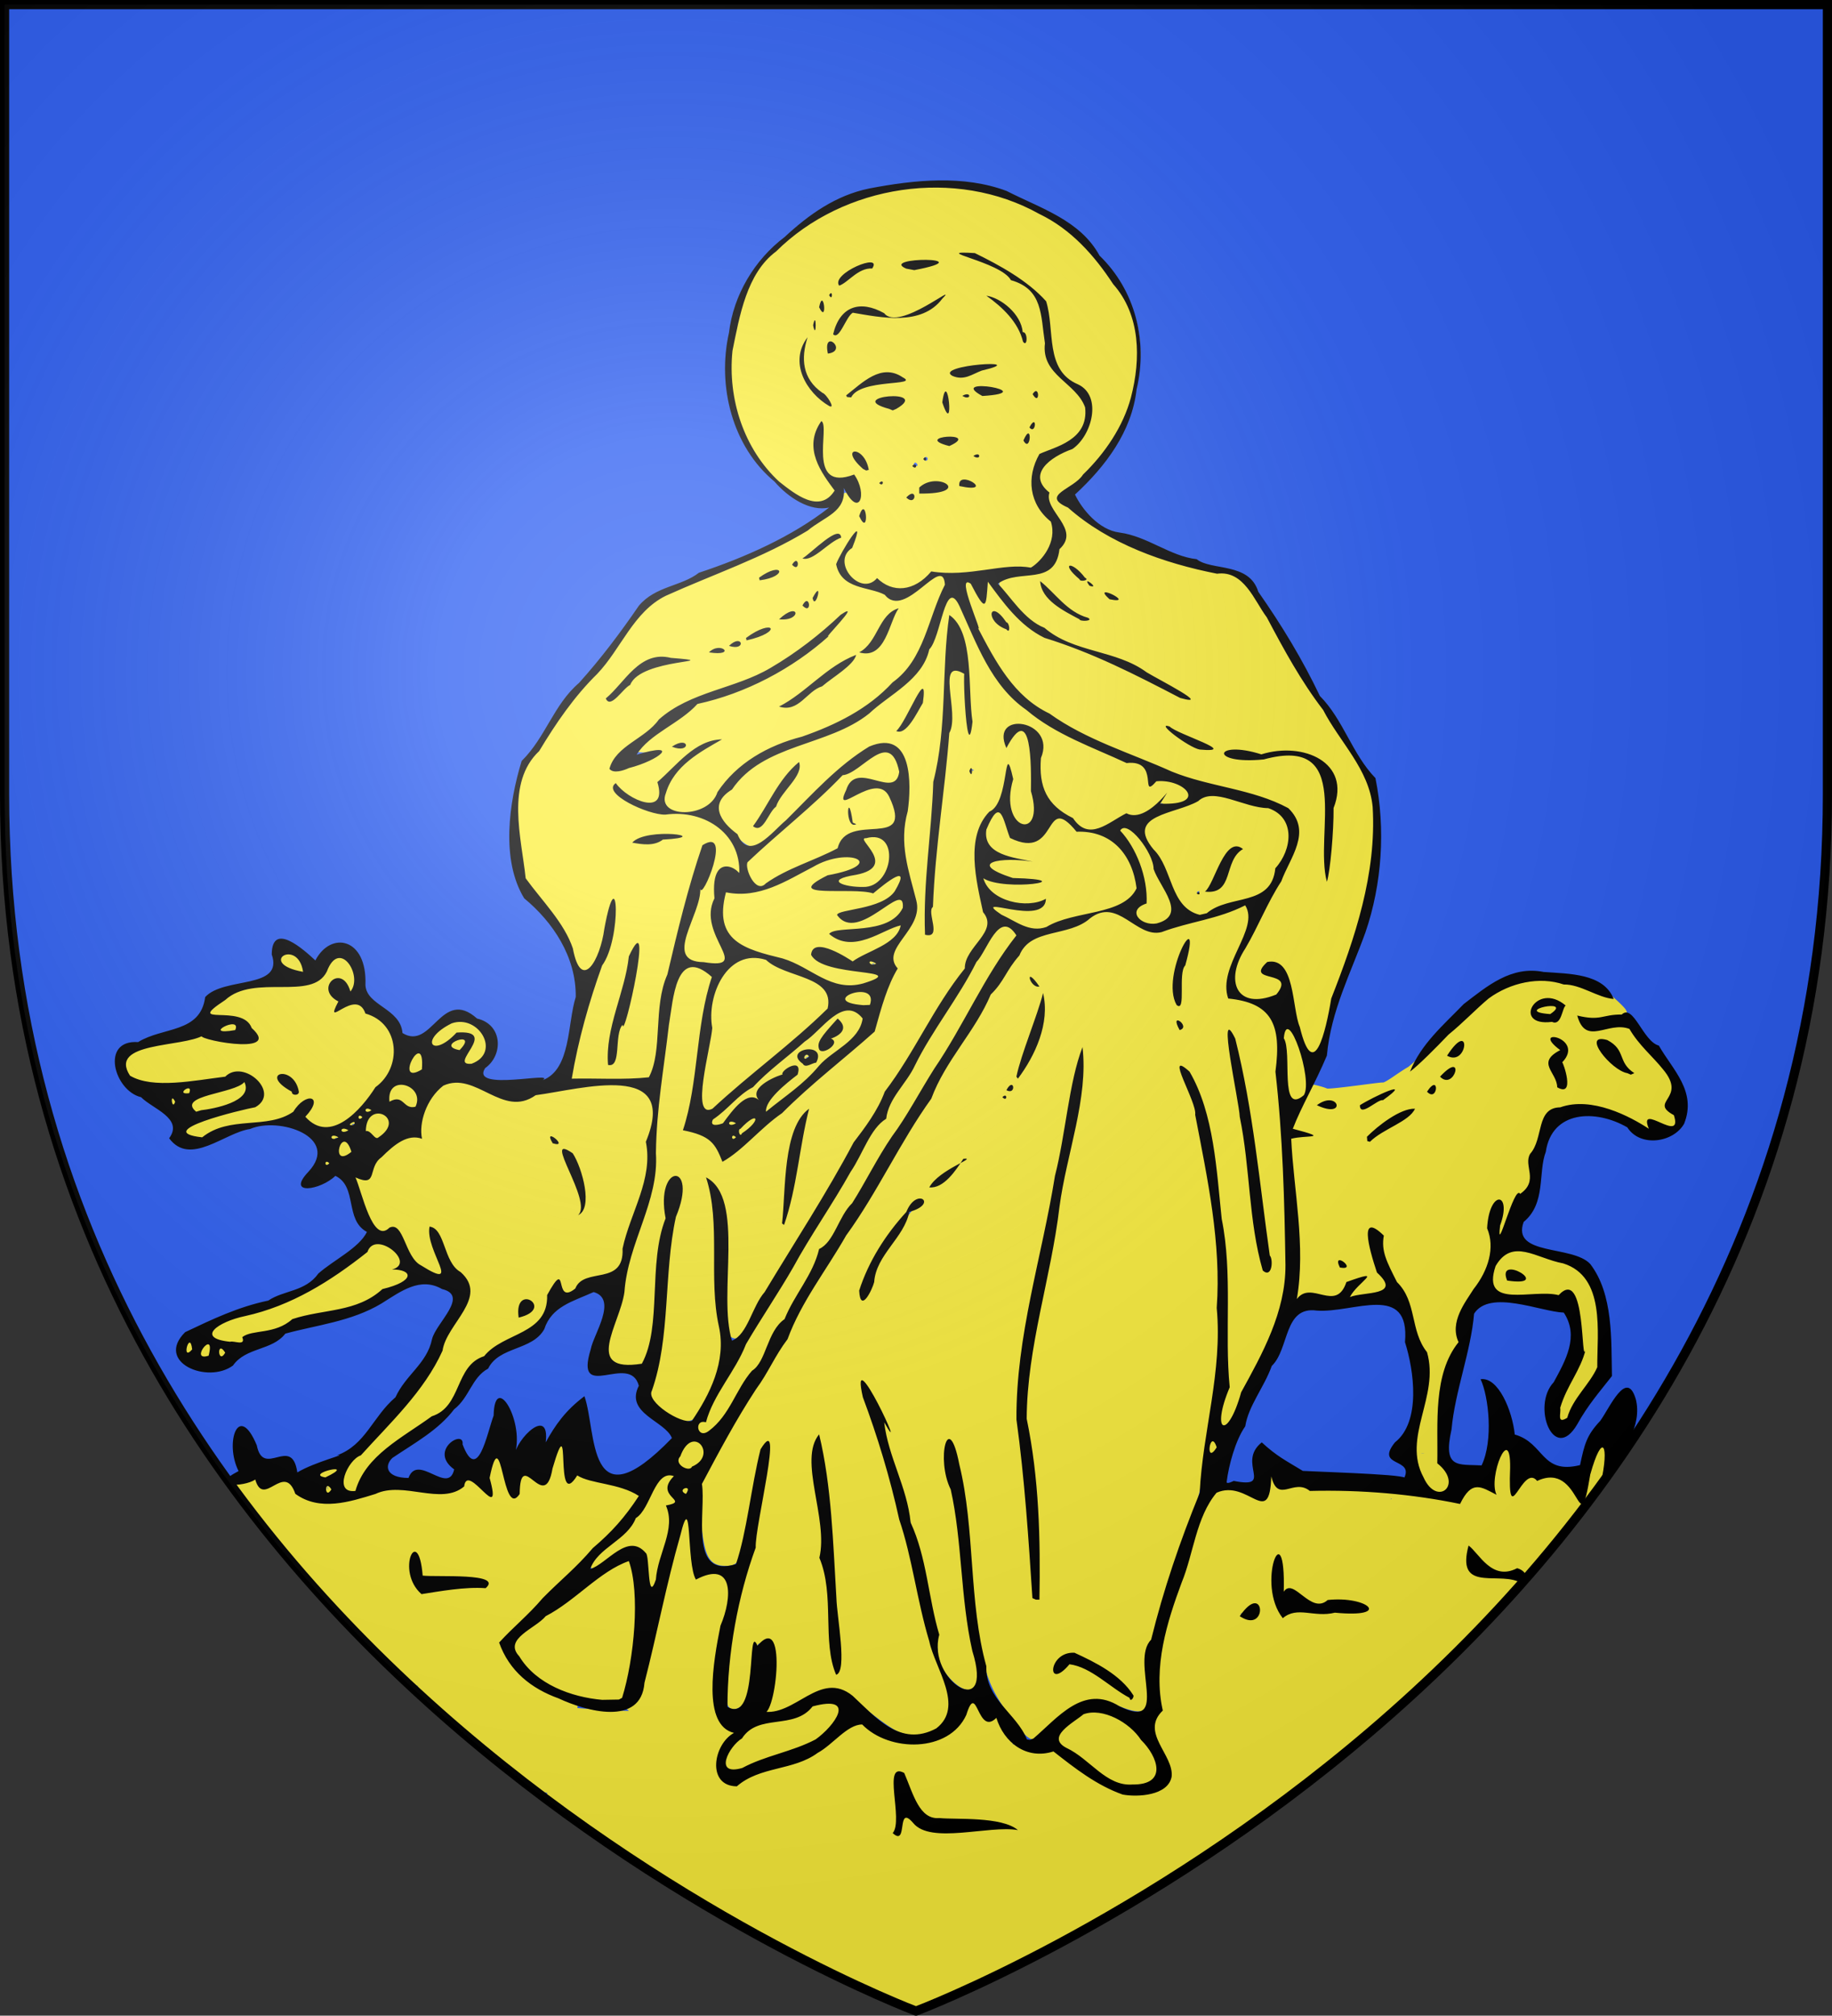
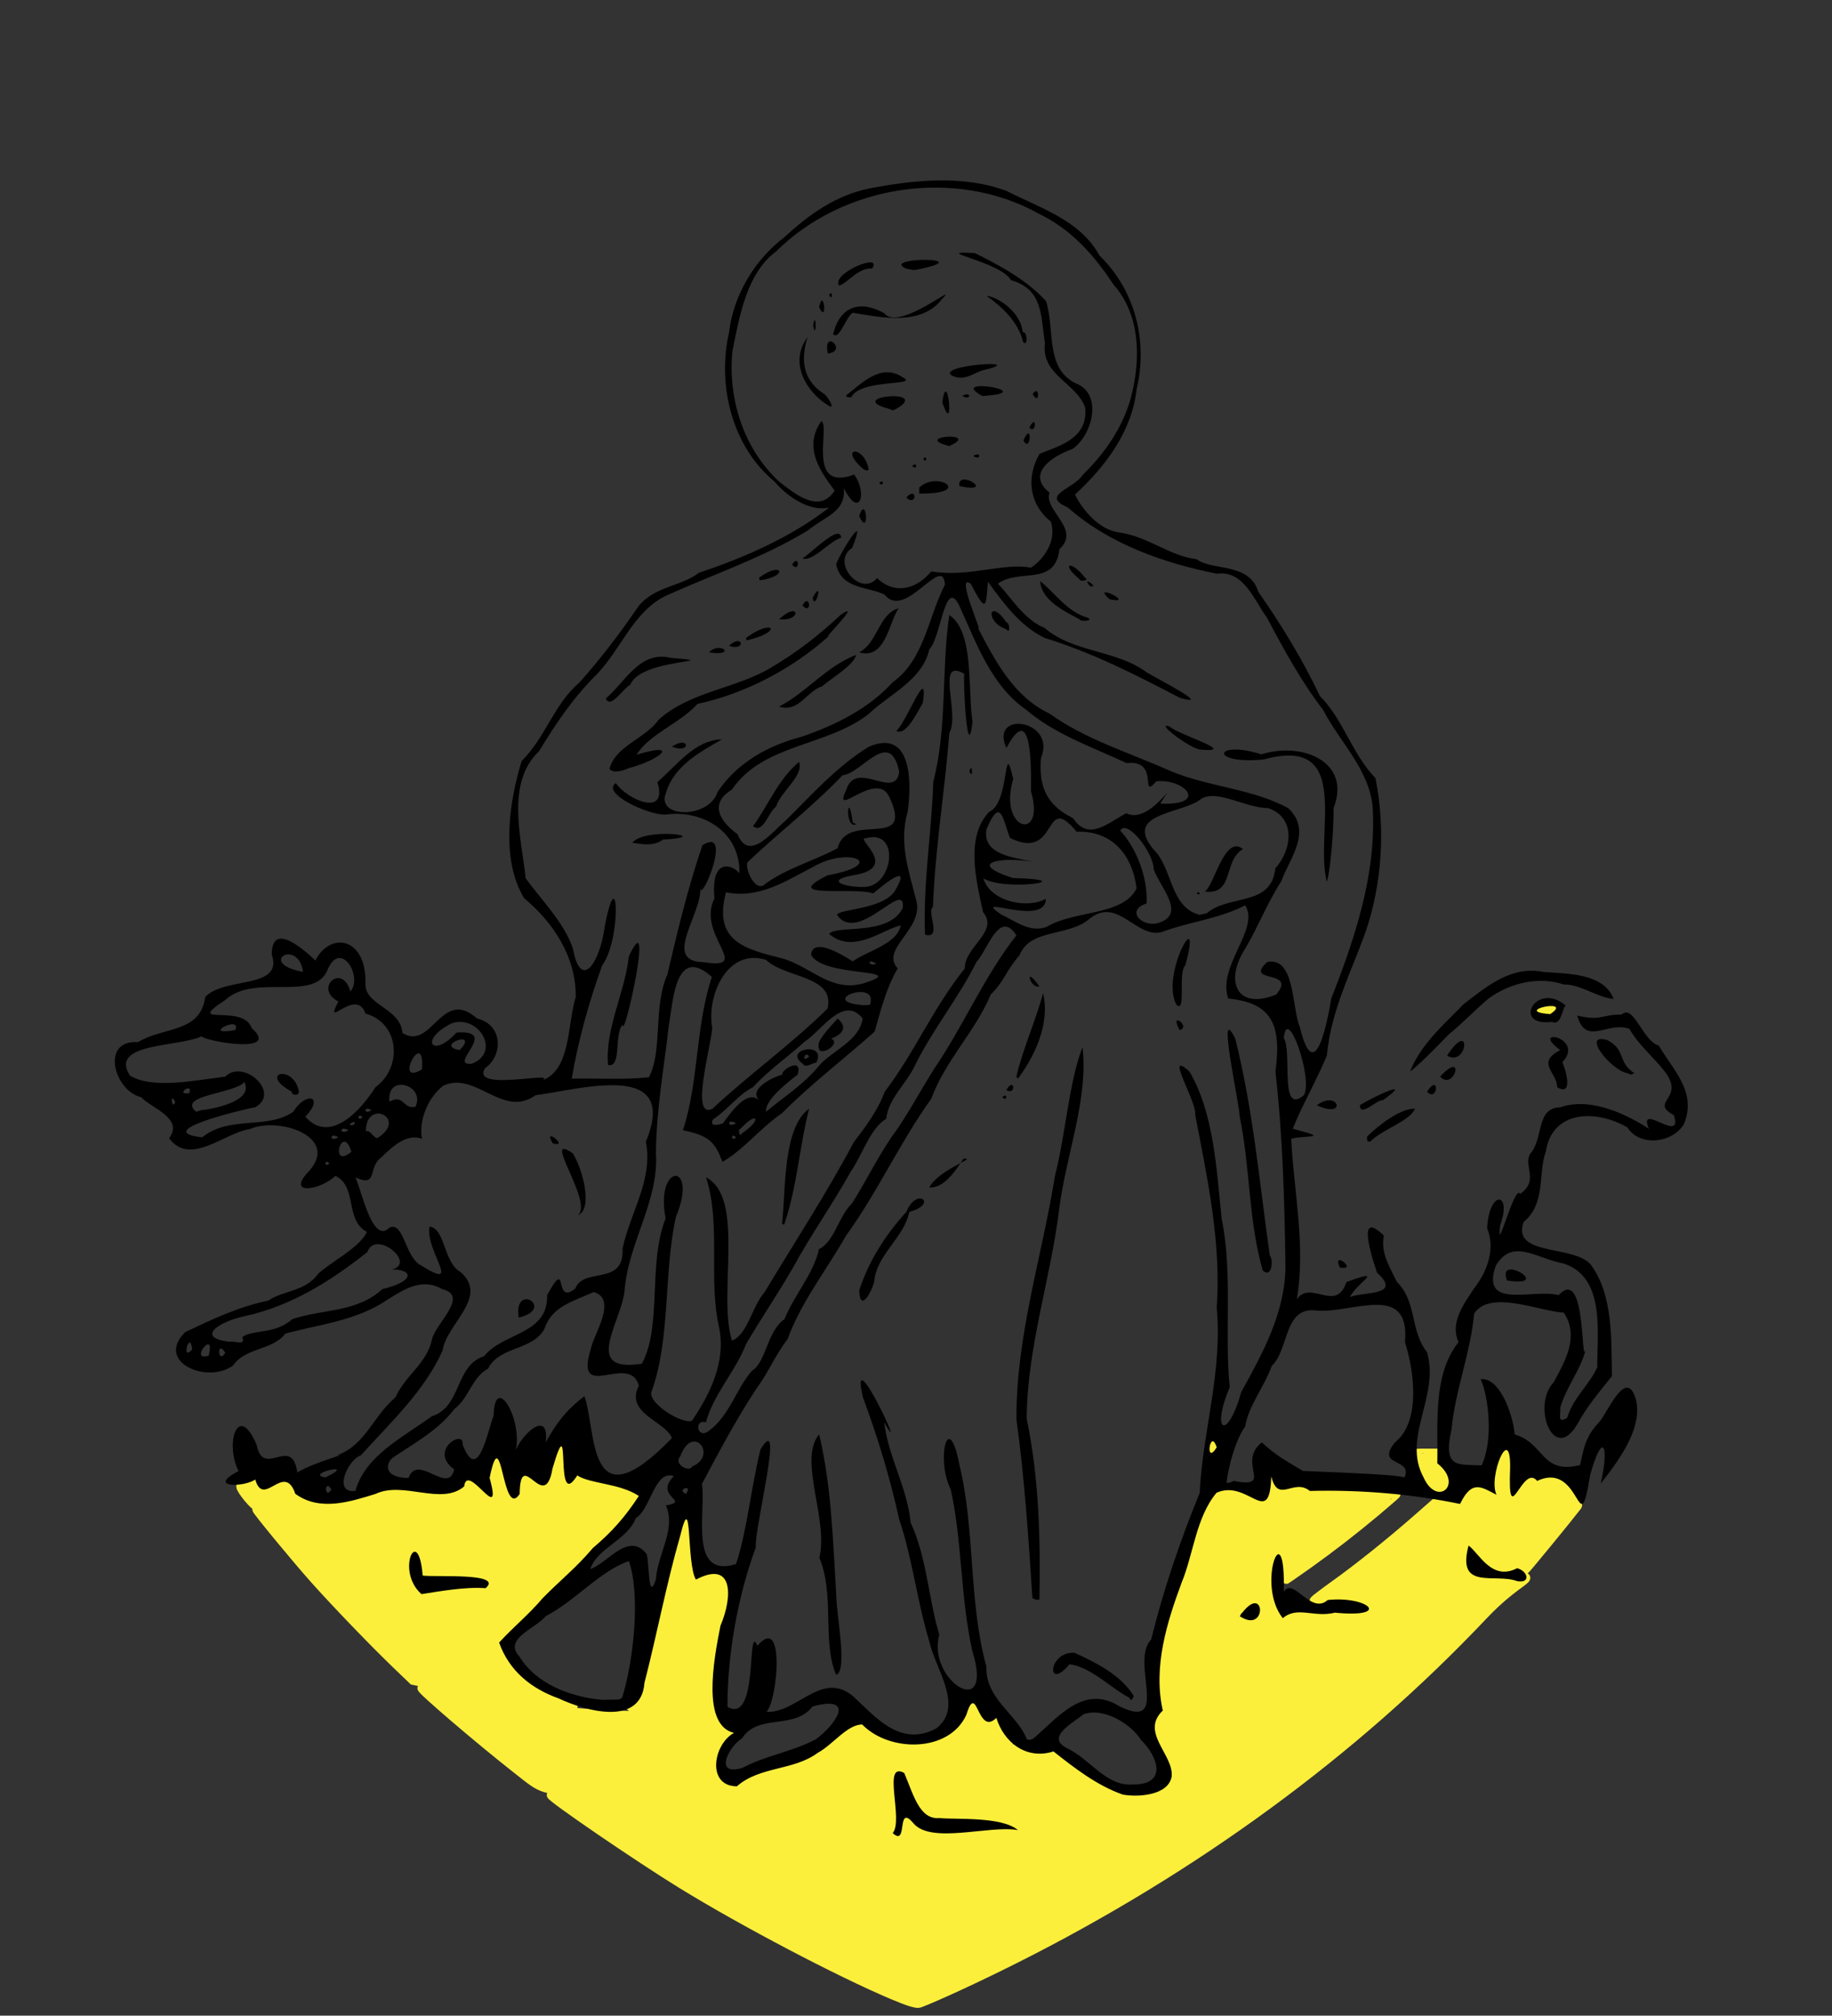
<svg xmlns="http://www.w3.org/2000/svg" xmlns:xlink="http://www.w3.org/1999/xlink" width="600" height="659.89">
  <rect width="100%" height="100%" fill="#333333" stroke="none" />
  <defs>
    <radialGradient r="405" cy="-80" cx="-80" gradientUnits="userSpaceOnUse" id="a">
      <stop offset="0" style="stop-color:#fff;stop-opacity:.31" />
      <stop offset=".19" style="stop-color:#fff;stop-opacity:.25" />
      <stop offset=".6" style="stop-color:#6b6b6b;stop-opacity:.125" />
      <stop offset="1" style="stop-color:#000;stop-opacity:.125" />
    </radialGradient>
    <radialGradient xlink:href="#a" id="c" gradientUnits="userSpaceOnUse" cx="-80" cy="-80" r="405" />
-     <path d="M-298.5-298.5h597V-40C298.5 246.2 0 358.39 0 358.39S-298.5 246.2-298.5-40z" id="b" />
  </defs>
  <g transform="translate(-730 -86.703)">
    <use xlink:href="#b" style="fill:#2b5df2" width="1" height="1" transform="translate(1030 386.703)" />
-     <path transform="matrix(.317 0 0 .317 1152.564 407.404)" style="fill:#fcef3c;fill-opacity:1;fill-rule:evenodd;stroke:#fcef3c;stroke-width:9.458;stroke-linecap:square;stroke-linejoin:miter;stroke-miterlimit:4;stroke-opacity:1;stroke-dasharray:none;stroke-dashoffset:0" d="M132.292 475.75c.324-4.537 2.215-15 4.203-23.25 5.685-23.589 7.533-33.317 8.166-43 .695-10.617-.917-22.537-3.718-27.5-5.385-9.54-8.48-17.756-12.465-33.083-5.193-19.98-7.384-25.363-13.737-33.758-5.447-7.198-14.028-25.215-16.378-34.389-.937-3.654-1.403-8.539-1.15-12.037.42-5.811.376-5.93-3.505-9.25-14.77-12.644-17.328-.131-6.807 33.31 2.296 7.3 3.813 10.258 7.071 13.793 3.359 3.644 4.09 5.11 3.838 7.707-.427 4.422-4.37 6.155-19.52 8.583-6.716 1.076-12.678 2.246-13.25 2.6-3.16 1.952-.063-2.46 6.96-9.915 4.4-4.672 8-8.959 8-9.527 0-1.743-4.202-1.164-12.986 1.787-8.092 2.72-8.49 2.999-11.041 7.75-4.958 9.235-10.312 10.968-24.16 7.818-9.638-2.192-17.944-1.543-21.416 1.674l-2.63 2.437.571-3c3.891-20.433 3.315-57.401-1.693-108.5-5.118-52.233-5.082-51.618-3.061-52.394 1.34-.514 17.275-2.51 20.666-2.589.412-.01.75-.448.75-.974s-4.612-2.375-10.25-4.107c-5.638-1.733-10.362-3.251-10.498-3.375-.595-.537 16.506-37.42 18.252-39.367.457-.509 12.915 2.918 14.069 3.87 1.154.954 17.52-.95 37.854-3.599C94.762 110.817 94.674 111 96.286 111c2.01 0 6.273-2.308 13.573-7.35 5.852-4.044 12.207-8.159 14.12-9.145 1.914-.987 12.503-10.616 23.532-21.4 24.597-24.05 55.288-51.942 62.496-56.795 7.244-4.879 18.054-9.768 27.598-12.481 6.513-1.852 10.345-2.24 21.895-2.22 8.776.016 15.099.485 16.945 1.257 1.619.678 6.246 1.651 10.28 2.163 4.643.588 12.559 2.921 21.556 6.353 7.82 2.982 15.344 5.737 16.719 6.122 2.417.677 18 15.154 18 16.723 0 .425-2.138.773-4.75.773s-8.277.675-12.588 1.5c-9.284 1.777-15.72 1.895-22.614.417-2.777-.596-5.532-.922-6.12-.726-.628.209.304 2.995 2.25 6.727C304.561 53.24 309.602 54.759 326 51c8.517-1.953 17.49-2.51 21.801-1.356 1.266.339 4.037 3.144 6.16 6.236 4.059 5.91 8.547 11.217 23.886 28.244 10.244 11.373 14.696 18.21 15.691 24.103.535 3.162.012 5.188-2.944 11.413-5.18 10.908-5.01 11.767 3.777 19.034 2.04 1.687 2.629 3.073 2.629 6.183 0 5.686-2 5.945-13.025 1.687-9.456-3.652-14.896-4.48-15.081-2.294-.058.688-.021 2.518.082 4.067l.189 2.818-5.333-3.115c-31.319-18.29-58.853-24.505-82.05-18.52-3.455.89-7.928 2.049-9.94 2.572-5.59 1.456-9.362 6.534-12.384 16.675a3875.48 3875.48 0 0 1-4.66 15.507c-1.128 3.715-3.457 8.89-5.175 11.5L246.5 180.5l.282 13.737c.306 14.888-.176 16.884-5.326 22.034-1.5 1.5-3.574 2.729-4.607 2.729-3.135 0-5.541 4.986-16.397 33.977-3.504 9.356-4.192 7.859-1.503-3.266 2.222-9.19 2.665-18.695 1.016-21.777-.66-1.233-2.092-1.934-3.95-1.934-5.404 0-9.893 8.657-11.864 22.877-.828 5.975-.727 8.022.562 11.45 1.003 2.663 1.592 7.61 1.63 13.673.092 15.082-3.31 23.94-17.226 44.85-10.503 15.781-11.864 18.124-14.64 25.206-3.18 8.116-4.056 16.503-2.493 23.869 1.242 5.854 1.234 5.897-1.968 10.552-4.466 6.49-9.566 17.85-11.956 26.628-3.722 13.675-5.131 26.696-5.751 53.145l-.604 25.75H131.703l.589-8.25zm-73.324-180.5c-.055-3.035-4.649-7.25-7.902-7.25-1.17 0-1.379 3.231-.436 6.75.494 1.844 1.305 2.25 4.487 2.25 3.044 0 3.876-.378 3.851-1.75zm28.015-131.5c2.09-1.788 9.587-6.58 16.659-10.65 14.355-8.26 21.95-13.853 24.706-18.19l1.848-2.91h-2.941c-3.846 0-13.405 3.32-19.175 6.66-6.44 3.729-21.921 15.472-26.002 19.724-3.065 3.195-3.302 3.829-2.271 6.091 1.502 3.298 2.6 3.187 7.176-.725zm62.432-47.656c1.972-2.179 1.84-8.192-.195-8.86-.704-.231-2.836 1.279-4.739 3.356-3.244 3.543-3.357 3.89-1.815 5.593 2.119 2.342 4.579 2.309 6.75-.09zm136.2-5.63c2.037-3.108 1.411-11.495-1.5-20.12l-1.919-5.683 2.488-3.759c3.642-5.504 4.038-10.6 1.152-14.81-3.52-5.136-7.154-7.4-12.04-7.502-3.776-.08-4.336.194-4.628 2.253-.243 1.715.886 3.51 4.21 6.694l4.54 4.35-3.443 2.128c-8.682 5.366-9.496 10.73-3.522 23.22 2.174 4.546 4.19 9.43 4.478 10.852.98 4.826 7.572 6.365 10.185 2.377zm-119.455-8.55c2.475-1.324 6.082-9.12 5.238-11.32-1.338-3.485-9.085-.179-14.89 6.355l-1.99 2.242 2.351 1.904c2.632 2.131 6.244 2.45 9.29.82zm188.012-5.006c1.947-1.042 1.848-1.276-2.161-5.128-2.678-2.573-5.826-7.422-8.683-13.372C337.524 66.318 330.415 60 322.614 60 318.23 60 317 61.015 317 64.627c0 4.224 3.588 10.178 10.363 17.194 8.05 8.339 15.32 13.118 24.453 16.077.173.056 1.234-.39 2.356-.99zm-180.14-18.425C180.869 74.95 183.016 62 176.767 62c-2.328 0-9.981 7.544-13.078 12.89-1.799 3.105-1.795 3.135.5 4.056 3.442 1.38 6.564 1.234 9.845-.463zm103.893-37.07c2.125-2.248 7.253-15.316 6.494-16.545-1.65-2.67-9.984-6.144-15.874-6.616-10.284-.826-17.838 4.031-20.048 12.89-.786 3.15 1.588 8.298 4.56 9.888 5.843 3.127 22.04 3.377 24.868.384zm2.37 403.07c.512-6.177 3.152-12.974 12.41-31.947 6.467-13.256 11.792-25.857 11.833-28.003.13-6.896-3.335-36.116-5.496-46.34-3.697-17.485-9.88-23.062-18.713-16.875-2.649 1.855-7.606 2.134-31.329 1.767-26.053-.403-28.483-.66-32.17-3.408-5.177-3.86-6.727-8.487-5.525-16.499a27.928 27.928 0 0 1 12.033-19.032c7.343-4.949 16.953-4.327 37.757 2.441 9.563 3.111 18.091 5.657 18.951 5.657 4.2 0 17.745 8.289 21.877 13.387 11.81 14.573 14.864 28.093 14.864 65.82 0 30.823.683 28.407-13.989 49.466-5.14 7.379-11.308 17.243-13.707 21.92-2.458 4.794-5.471 8.721-6.904 9-2.262.438-2.471-.376-1.893-7.354zm-35.927-136.887c.603-3.162-7.09-8.402-13.62-9.278-6.679-.896-9.378 1.825-8.006 8.07l.957 4.36 10.113-.413c8.05-.33 10.203-.888 10.556-2.739zM4.434 121.484c-3.458-1.23-4.753-8.068-5.98-31.568-.673-12.885-1.825-25.008-2.56-26.942-1.878-4.938-.44-11.403 2.414-10.854 8.134 1.567 20.949 51.87 16.3 63.986-1.08 2.813-7.639 6.28-10.174 5.378zm-629.959 406.81c-.66-.661-1.197-1.417-1.19-1.68.046-1.957 4.074-3.329 4.953-1.686.32.597.217 1.097-.544 2.652-.524 1.073-1.175 1.916-1.477 1.916-.297 0-1.08-.541-1.742-1.202zm446.419 297.641c-4.492-1.895-8.947-4.038-9.9-4.761-.952-.723-8.732-6.722-17.288-13.331-8.556-6.609-18.567-13.738-22.247-15.843-3.68-2.105-7.309-4.98-8.063-6.389-2.355-4.402 2.653-11.455 14.544-20.485 10.68-8.11 11.418-8.428 19.339-8.353 17.682.166 34.318 9.578 48.939 27.686 10.422 12.908 12.637 16.698 14.431 24.683 2.725 12.125-4.606 18.787-21.688 19.706-8.11.437-11.376-.09-18.067-2.913zm-400.347-14.348c-3.103-3.103-2.927-5.245 1.077-13.12 3.99-7.849 21.22-24.964 27.964-27.777 2.589-1.08 12.318-3.325 21.62-4.99 18.64-3.333 26.963-6.427 34.062-12.66 3.758-3.3 6.58-4.333 13.998-5.127 10.044-1.076 13.516.266 13.516 5.222 0 8.745-16.803 27.087-30.235 33.004-4.572 2.014-19.445 7.478-33.05 12.143-13.605 4.664-27.046 9.65-29.87 11.081-7.973 4.04-16.296 5.01-19.082 2.224zm-80.523-191.737c-.456-2.656-1.272-9.915-1.813-16.13-.902-10.348-1.387-11.702-5.767-16.082-4.511-4.51-5.227-4.746-12.583-4.136-6.88.57-9.532 1.842-22.495 10.78-8.082 5.572-15.059 10.132-15.504 10.132-4.08 0 5.909-11.47 19.302-22.164 12.16-9.71 19.102-16.867 22.395-23.091 1.44-2.723 4.15-6.364 6.023-8.091 1.872-1.728 5.788-7.774 8.7-13.435 7.921-15.394 13.708-23.48 18.111-25.303 5.006-2.074 6.188-.92 3.294 3.211-3.374 4.818-2.842 12.19 1.27 17.58 1.945 2.55 3.536 4.946 3.536 5.325 0 .379-1.94 1.115-4.31 1.636-4.27.937-4.3 1.01-3.183 7.537 1.928 11.26.659 21.469-5.038 40.531-3.022 10.112-5.92 21.322-6.44 24.911-.52 3.59-1.782 7.673-2.806 9.073-1.697 2.32-1.936 2.117-2.692-2.284zm-67.455 118.968c-22.315-4.78-37.645-11.991-51.787-24.36-8.43-7.371-20.338-22.74-20.338-26.245 0-4.62 4.897-10.503 14.46-17.373 5.659-4.066 12.198-9.117 14.531-11.225 2.334-2.108 7.204-5.517 10.823-7.576 3.619-2.058 15.266-10.433 25.883-18.61 23.868-18.384 34.124-25.39 43.608-29.785l7.367-3.415 1.75 6.688c7.24 27.697 4.895 78.467-5.57 120.533-1.645 6.612-3.685 12.488-4.535 13.06-2.833 1.906-24.021.915-36.192-1.692zm118.981-273.29c-1.69-1.691-2.22-3.419-1.773-5.796.456-2.432 2.34-3.768 5.312-3.768h2.392l1.354-4.125c3.526-10.742 8.409-20.287 20.396-39.875 8.518-13.92 14.231-24.142 17.255-30.876 1.142-2.544 2.077-4.736 2.077-4.871 0-.326 11.473-19.21 16.913-27.837 3.97-6.296 4.388-6.788 5.323-6.265.62.348 4.737.643 10.61.76l9.595.194-1.243 2.81c-.872 1.973-2.333 3.855-4.907 6.322-5.783 5.544-8.692 10.514-14.784 25.263-6.065 14.683-7.946 17.952-13.574 23.591-5.83 5.844-9.74 11.575-19.125 28.046-10.409 18.265-16.523 26.633-24.015 32.863-6.284 5.225-9.25 6.12-11.806 3.564zm-16.237 37.002c-3.034-1.383-5.168-3.428-5.81-5.567-.553-1.848-.457-2.166 2.367-7.806 3.048-6.09 6.53-10.566 9.353-12.026 1.925-.995 5.736-1.007 7.628-.022 4.574 2.378 6.655 8.152 4.924 13.657-1.075 3.418-5.122 7.84-8.81 9.624-1.248.604-2.672 1.543-3.163 2.086-1.137 1.256-3.804 1.278-6.489.054zm-369.173 25.31c-.85-.849-.72-4.634.183-5.384.622-.517.946-.461 1.796.308 1.827 1.653 2.126 2.67 1.115 3.788-1.364 1.507-2.431 1.951-3.094 1.288zm-5.077-16.252c-2.139-1.068-2.153-1.563-.084-2.957 2.544-1.714 7.509-3.205 11.584-3.478l3.75-.251-1.816 1.656c-2.103 1.917-9.36 5.906-10.743 5.905-.517 0-1.728-.394-2.69-.875zm-139.643-128.817c-.601-2.398.904-7.88 2.382-8.672.92-.492 1.9 1.213 2.424 4.223l.407 2.334-1.596 1.508c-1.894 1.789-3.262 2.019-3.617.607zm15.64 4.41c-1.682-1.323-1.027-4.364 1.757-8.156 1.38-1.88 3.958-3.626 4.85-3.284 1.385.531 1.552 3.809.468 9.167-.428 2.113-.436 2.123-2.008 2.535-2.452.642-4.02.561-5.067-.262zm18.61-.578c-.85-1.297-.874-5.134-.037-5.97.379-.38.883-.513 1.414-.376.851.22 3.477 3.187 3.477 3.93 0 .23-.57 1.082-1.265 1.895-1.517 1.772-2.66 1.938-3.588.521h0zm10.693-14.314c-8.66-.838-16.925-3.785-17.925-6.39-1.933-5.04 11.811-13.558 28.872-17.893l5.75-1.461v9.236c0 8.859-.103 9.291-2.531 10.59-1.393.746-2.416 2.06-2.275 2.92.332 2.03-.987 4.1-2.503 3.928-.655-.075-4.88-.494-9.388-.93zm21.868-17.92.094-9.41 5.336-1.502c34.88-9.815 68.005-27.62 106.928-57.473 6.48-4.97 7.347-5.756 8.09-7.342 3.113-6.648 10.536-8.064 19.3-3.683 6.3 3.15 11.96 9.277 12.977 14.05.75 3.512-1.523 6.792-5.795 8.362l-2.232.82 2.652.259c6.617.647 10.91 1.945 12.55 3.795 1.067 1.203.947 3.413-.272 5.008-2.759 3.61-11.876 7.896-22.046 10.362-2.172.527-2.9.928-5.276 2.902-7.45 6.194-17.048 11.328-27.56 14.739-6.485 2.105-14.905 3.948-31.682 6.935-11.184 1.99-20.666 4.044-26.342 5.704-3.943 1.153-5.143 1.664-6.466 2.756-5.81 4.794-13.4 8.15-22.837 10.097-3.415.704-16.739 3.032-17.358 3.032-.085 0-.112-4.235-.06-9.41zm47.117-364.817c-7.401-1.938-11.738-3.946-14.494-6.71-4.358-4.373-1.326-9.498 5.597-9.464 6.645.032 12.638 6.61 14.328 15.724.382 2.06.641 2.039-5.43.45zm-77.306 62.608c-1.968-.436-2.208-1.24-.777-2.602 2.33-2.217 7.67-4.269 11.062-4.25 2.015.01 3.228.673 3.589 1.96.202.72.035 1.977-.419 3.147l-.28.726-.932.158c-5.52.939-10.36 1.28-12.243.861zm-50.907 75.663c-.258-.15-.664-.908-.924-1.724-.101-.318-.214-1.168-.25-1.89-.08-1.563.092-2.288.561-2.354.407-.058 1.21.807 2.014 2.168l.637 1.08-.277.771c-.317.887-.523 1.258-.963 1.741-.34.372-.462.404-.798.208zm12.013-11.529c-1.173-.334-1.52-.803-1.25-1.69.268-.887 2.013-2.346 3.438-2.876 1.461-.544 2.326-.428 2.836.38.224.353.253.55.201 1.35-.05.785-.537 2.623-.75 2.836-.033.033-.923.084-1.977.113-1.359.038-2.086.005-2.498-.113zm145.828 73.587c-.562-.606-.562-1.739 0-2.345.587-.633 1.987-.264 2.996.79l.368.384-.409.421c-.541.559-1.59 1.078-2.178 1.078-.35 0-.552-.086-.777-.328zm41.878-54.605c-.591-.314-.936-.815-.937-1.36 0-1.03 1.003-1.69 2.332-1.534.79.093 2.057.593 2.94 1.16l.585.375-.772.45c-1.24.723-1.96.984-2.898 1.048-.652.044-.97.009-1.25-.14zm-7.535 7.238c-1.116-.781-.672-2.93.604-2.93.446 0 1.332.467 2.017 1.063l.569.494-.515.468c-.62.564-1.631 1.1-2.074 1.1-.178 0-.448-.088-.601-.195zm-9.44 6.514c-.263-.263-.263-.304.007-.71.626-.943 2.396-1.973 3.574-2.08.628-.057.771-.031.913.163.245.335.21.703-.154 1.61-.32.802-.326.807-.969.953-.355.081-1.211.176-1.903.211-1.07.055-1.288.033-1.469-.147zm-7.182 7.053c-.74-.152-1.243-.478-1.466-.948-.237-.5-.236-.6.01-1.119.423-.89 2.112-1.23 3.739-.753.846.249 2.937 1.188 2.937 1.32 0 .048-.492.317-1.094.6-1.737.816-3.096 1.112-4.126.9h0zm-10.203 7.235c-2.129-.296-2.374-2.348-.351-2.936.788-.23 1.68-.159 2.836.224.807.268 2.563 1.116 2.563 1.239 0 .13-2.157 1.093-2.875 1.285-1.018.271-1.361.301-2.173.188zm127.67-92.422c-3.747-1.185-5.25-2.22-5.25-3.613 0-3.639 10.174-7.942 12.731-5.385 1.21 1.21-.085 4.288-3.384 8.045-1.632 1.858-1.402 1.805-4.097.953zm9.27 13.815c-1.163-.941-1.189-1.083-.57-3.176.356-1.204 2.212-4.841 4.124-8.082 4.26-7.221 5.427-9.88 5.547-12.64.126-2.898-.854-4.496-3.578-5.835-1.933-.95-3.295-1.155-8.665-1.305l-6.371-.178-3.629 3.368c-7.372 6.843-14.08 10.591-18.023 10.072-2.524-.333-3.355-1.118-3.355-3.167 0-2.644 1.117-4.727 4.437-8.276 3.603-3.852 8.988-7.694 14.413-10.285 3.773-1.802 4.078-1.862 9.4-1.858 4.521.004 6.023.207 8.441 1.143 7.123 2.757 12.473 7.51 15.62 13.88 1.881 3.805 1.939 4.078 1.939 9.197 0 4.577-.158 5.586-1.195 7.613-1.536 3.005-4.717 6.208-8.337 8.394-3.657 2.209-8.243 2.719-10.199 1.135zm-56.992 9.066c-.962-1.216-1.092-1.835-.861-4.11.542-5.337 5.99-14.072 8.777-14.072 2.348 0 3.525 3.692 3.544 11.118l.012 4.868-3.006 1.517c-1.654.835-3.98 1.651-5.17 1.814-1.952.268-2.272.158-3.296-1.135zm-1.214 36.107c-1.065-.392-2.753-1.405-3.75-2.251-4.473-3.792-6.209-4.735-9.105-4.944-2.073-.15-3.413.06-5.077.796l-2.261 1-.295-2.15c-.282-2.06.608-6.748 1.652-8.699.852-1.593 4.36-4.41 6.277-5.043 1.117-.368 3.235-.525 5.19-.384 7.433.536 13.798 6.103 14.809 12.951.324 2.197-.345 6.99-1.157 8.287-.61.974-4.155 1.22-6.283.437zm-38.295 28.945c-2.125-1.95-4.178-3.39-5.095-3.574l-1.536-.307.338-2.995c.996-8.8 5.652-14.02 12.561-14.081 2.537-.023 3.442.223 5.494 1.49 3.482 2.152 4.806 4.618 4.594 8.557-.138 2.55-.48 3.546-2 5.838-2.062 3.104-8.191 8.338-9.766 8.338-.572 0-2.613-1.453-4.59-3.266zm-33.052 20.981c-2.616-2.785-.605-11.208 3.036-12.716 1.381-.572 1.713-.533 2.887.344 1.216.908 4.127 6.012 4.794 8.407.218.781-.237 1.337-2.078 2.539-4.711 3.076-6.77 3.416-8.639 1.426zm-149.528-45.364c-1.373-1.046-3.44-4.429-3.44-5.632 0-1.772 2.151-3.913 5.862-5.838 4.334-2.248 6.797-3.07 21.317-7.116 16.085-4.483 23.43-7.235 25.288-9.474.953-1.149 1.368-.985 1.985.784 1.475 4.232.332 7.752-3.878 11.934-6.302 6.259-18.116 10.706-37.073 13.956-3.163.542-6.536 1.222-7.497 1.51-.96.289-1.748.518-1.75.51 0-.01-.368-.295-.814-.634zm-4.754 24.192c-1.857-.961-3.4-2.384-3.427-3.161-.136-3.81 24.592-12.973 55.594-20.6 13.74-3.382 16.867-4.675 20.153-8.34 4.774-5.326 5.026-11.079.814-18.573-3.64-6.476-11.507-12.04-19.591-13.857-6.002-1.348-10.3-.583-17.64 3.14-2.472 1.255-16.212 3.493-32.94 5.367-31.876 3.57-47.504 2.85-60.218-2.774-5.354-2.368-6.633-3.732-8.104-8.64-1.56-5.206-1.448-6.236 1.042-9.666 4.39-6.047 13.86-9.823 34.46-13.742 10.5-1.998 24.067-4.882 30.149-6.409 7.358-1.847 11.87-2.34 13.487-1.475 8.671 4.64 45.729 7.515 53.17 4.125 4.623-2.106 4.55-5.083-.286-11.749-10.027-13.818-13.603-15.633-33.941-17.226-6.417-.503-11.668-1.441-11.668-2.086 0-1.448 18.948-15.686 24.75-18.597 8.554-4.293 16.14-5.452 43.84-6.701 15.556-.701 30.586-1.946 33.4-2.765 7.967-2.32 14.168-7.246 17.808-14.149 6.188-11.731 10.935-14.803 17.47-11.306 6.111 3.271 11.142 18.895 8.403 26.099l-1.596 4.196-2.246-4.638c-2.58-5.33-9.153-9.29-13.254-7.989-4.192 1.33-8.366 6.42-8.366 10.199 0 4.525 3.647 11.266 7.094 13.11 2.629 1.408 2.676 1.792.692 5.629-4.19 8.103-1.812 9.166 7.98 3.569 8.804-5.034 15.78-4.765 19.869.766 1.756 2.376 5.753 5.457 8.881 6.847 8.691 3.864 14.345 9.378 18.662 18.202 3.233 6.608 3.9 9.78 3.78 17.966-.185 12.49-3.719 20.927-12.925 30.859-3.756 4.052-9.18 10.637-12.051 14.634-7.503 10.44-22.905 24.36-31.263 28.25-8.731 4.067-16.14 4.273-23.245.649-8.616-4.396-9.71-6.511-5.98-11.557 4.253-5.752 5.527-13.645 2.398-14.846-3.686-1.414-10.044 1.982-16.391 8.754-3.22 3.436-7.701 7.201-9.957 8.368-6.233 3.223-20.126 6.054-38.155 7.775-20.237 1.93-30.875 4.464-41.564 9.896-8.992 4.57-13.792 5.186-19.088 2.446zm111.564-44.244c0-7.54-6.223-15.336-14.028-17.575-5.745-1.647-8.605-.547-8.578 3.3.03 4.224 1.452 6.088 9.349 12.262 8.375 6.549 13.257 7.29 13.257 2.013zm51.307 410.87c-4.44-1.786-5.304-7.136-2.509-15.551 2.224-6.695 6.067-11.475 17.468-21.727 1.833-1.649 13.075-13.634 24.983-26.634 34.396-37.553 45.696-54.037 61.97-90.398 1.962-4.382 6.439-12.448 9.948-17.923 10.44-16.287 13.768-23.834 13.826-31.355.07-8.959-2.981-15.02-11.702-23.251-3.939-3.718-7.986-8.764-8.993-11.214-9.097-22.124-11.23-26.606-14.186-29.795-1.861-2.008-4.456-3.652-5.767-3.652-3.891 0-1.781 15.323 4.23 30.706 5.653 14.472 6.131 17.378 2.86 17.378-3.752 0-21.46-11.09-24.48-15.33-1.565-2.199-5.14-9.03-7.943-15.183-7.873-17.276-11.934-20.286-20.524-15.212-3.619 2.138-4.304 2.155-7.32.178-1.831-1.199-5.1-5.434-7.264-9.41-3.764-6.916-15.093-36.92-15.093-39.972 0-.883 1.649-1.1 4.16-.549 6.25 1.373 9.236-1.095 12.65-10.459 2.515-6.899 4.84-10.06 12.447-16.926 13.122-11.843 21.415-16.121 30.062-15.508l6.835.485.606-11.58c.51-9.753 1.415-13.213 5.73-21.92 2.885-5.821 7.97-13.122 11.633-16.705l6.507-6.364 10.9.001c8.68.001 12.628.76 19.385 3.725 37.009 16.242 42.51 17.267 57.983 10.803 9.05-3.78 46.758-10.38 69.297-12.128 44.89-3.482 61.557 9.592 52.825 41.44-2.263 8.255-3.178 15.9-3.383 28.284-.332 20.049-2.154 28.129-13.393 59.397-4.474 12.445-8.847 26.286-9.717 30.759-.871 4.472-2.246 11.546-3.056 15.718-2.226 11.467-6.226 14.362-25.87 18.727-11.585 2.575-14.848 4.36-22.307 12.2-2.938 3.09-6.175 5.36-7.192 5.047-1.017-.313-3.293-3.56-5.058-7.216-1.765-3.655-3.771-6.646-4.458-6.646-3.09 0-11.103 15.194-12.62 23.93-2.825 16.27-9.211 22.727-36.085 36.49-8.448 4.326-19.058 10.797-23.578 14.381-4.52 3.584-10.078 7.544-12.353 8.8-5.882 3.25-10.189 9.487-19.912 28.837-9.16 18.23-12.705 22.514-23.22 28.059-12.854 6.778-47.022 31.38-57.736 41.572-10.815 10.288-19.107 21.967-22.6 31.83-1.96 5.536-2.807 5.945-7.986 3.862h0zM-790.192 347.1c3.437 0 10.6-7.184 10.6-10.63 0-4.483-3.589-7.754-8.506-7.754-5.527 0-8.465 4.58-8.465 13.194 0 5.717.385 6.76 2.237 6.049 1.23-.472 3.09-.859 4.134-.859zm59.344-107.429c3.856-4.26 5.195-14.486 3.408-26.023-1.641-10.598-7.19-27.57-10.83-33.124-2.104-3.212-8.624-7.372-11.554-7.372-2.846 0-1.397 7.863 3.65 19.8 12.342 29.188 15.811 43.542 11.554 47.8-1.04 1.04-1.125 1.697-.22 1.697.813 0 2.61-1.25 3.992-2.778zm-23.288-71.731c0-1.78-6.125-7.516-8.025-7.516-2.251 0-2.397 2.04-.411 5.75 1.357 2.536 8.436 4.018 8.436 1.766zm178.955-5.038c-.388-.388-.388-1.762 0-2.15.507-.508 1.552-.334 2.438.405l.845.706-.878.67c-.933.712-1.913.862-2.405.369zm-2.45-14.301c-1.173-.52-1.403-1.346-.6-2.149.76-.76 2.96-.666 4.858.208l1.483.683-1.483.655c-1.923.85-3.27 1.04-4.259.603zm10.19 10.142c-.595-.595-1.037-2.025-1.04-3.36 0-.88.203-1.14 2.937-3.776 1.616-1.557 3.656-3.467 4.535-4.246 3.365-2.981 6.814-5.024 8.212-4.863.642.073.69.158.677 1.204-.01.86-.237 1.48-.964 2.625-1.304 2.057-5.746 6.36-8.9 8.625-1.438 1.031-3.139 2.42-3.78 3.087l-1.168 1.212zm66.772-78.201c-.176-.074-.312-.57-.312-1.136 0-.809.165-1.17.85-1.854.467-.468 1.082-.85 1.366-.85.504 0 2.284 1.36 2.284 1.745 0 .31-2.563 1.968-3.25 2.103-.344.068-.766.064-.938-.008zm-93.519 68.308c-2.075-.44-2.644-2.023-1.6-4.45.31-.72.609-1.028 1.806-1.863 4.7-3.275 8.873-6.813 16.638-14.106 11.045-10.374 15.182-13.699 21.43-17.218 1.508-.85 2.04-1.328 6.983-6.27 7.195-7.195 13.166-12.449 28.155-24.774 8.738-7.184 12.692-10.508 16.766-14.095 1.74-1.53 3.79-3.224 4.559-3.762 3.081-2.16 6.684-5.355 15.021-13.325 9.103-8.702 14.068-12.653 19.171-15.256 3.984-2.033 6.702-2.707 10.332-2.565 2.681.105 4.188.499 6.447 1.685 2.239 1.175 5.368 3.798 6.94 5.816l.52.67-.333 1.679c-1.708 8.59-7.226 16.324-17.728 24.849-1.167.947-5.542 4.285-9.723 7.419-4.18 3.133-8.62 6.547-9.868 7.586-2.713 2.26-6.112 5.621-8.501 8.406-9.23 10.756-16.864 17.532-39.083 34.685-3.597 2.777-8.29 6.45-10.43 8.164l-3.889 3.114-.055-.827c-.114-1.705.8-4.641 2.302-7.394 3.98-7.298 13.757-17.037 28.439-28.326 1.866-1.435 1.872-1.442 2.17-2.555.959-3.575.845-5.972-.35-7.368-.74-.866-1.548-1.156-3.164-1.138-4.642.052-12.685 5.57-12.685 8.702v.685l-2.022.648c-3.958 1.269-9.435 3.8-13.31 6.152-7.278 4.42-11.02 8.676-11.421 12.993-.134 1.433.218 3 .996 4.437.289.533.5.994.468 1.026-.032.032-.609-.22-1.281-.56-5.624-2.838-12.009-.48-19.877 7.337-3.731 3.707-7.23 7.926-13.035 15.72l-1.9 2.55-1.237.427c-2.733.944-6.105 1.43-7.65 1.102zm97.11-61.228c.772-.228 2.412-.825 3.643-1.326 1.231-.501 2.775-1.05 3.431-1.22l1.193-.308.588-1.237c.928-1.951 1.362-3.942 1.253-5.74-.107-1.767-.509-2.822-1.488-3.91-1.978-2.197-5.566-3.25-9.647-2.83-2.426.25-3.79.612-5.747 1.528-2.689 1.259-4.335 3.117-4.578 5.166-.27 2.281 1.47 5.093 4.637 7.488.493.373 1.16 1.007 1.482 1.408 1.143 1.422 2.736 1.72 5.232.981zm16.948-14.96c4.84-1.238 9.827-5.729 9.818-8.842-.004-1.467-.719-2.539-2.286-3.425-.676-.383-.739-.464-.441-.568 2.475-.865 4.24-1.72 6.25-3.024 2.026-1.316 2.91-2.077 3.859-3.325 2.162-2.841 2.458-5.585.934-8.655-.76-1.531-2.6-3.823-3.964-4.937l-.842-.687-.397.422c-6.034 6.414-13.645 15.457-16.056 19.077-2.53 3.8-3.402 6.198-3.273 9.011.212 4.643 2.05 6.065 6.398 4.953zm37.666-47.492c-6.27-.6-11.458-1.784-13.973-3.19-1.157-.646-2.164-1.708-2.298-2.421-.704-3.753 8.382-7.852 16.593-7.485 2.465.11 3.748.406 5.537 1.28 1.598.78 3.042 2.277 3.612 3.747.574 1.478.552 4.315-.049 6.414l-.43 1.502-1.137.119c-2.128.222-5.728.238-7.855.034zm11.258-41.813c-1.335-.233-2.508-1.238-2.508-2.15 0-.715 1.505-.918 2.965-.4.987.35 3.4 1.561 3.4 1.706 0 .205-1.312.705-2.21.842-.486.075-1.228.076-1.647.002zm-106.02 353.72c.29-.487 2.908-4.703 5.82-9.37 8.61-13.8 14.653-23.9 23.17-38.726 4.416-7.688 15.777-26.461 25.246-41.72 9.469-15.257 19.71-32.037 22.756-37.287 3.046-5.25 7.058-11.979 8.913-14.952 1.856-2.974 6.45-11.247 10.209-18.385 8.783-16.68 13.181-23.267 19.54-29.265 4.84-4.566 5.216-5.144 6.404-9.839 1.877-7.42 6.679-16.345 15.808-29.382 4.493-6.417 10.255-15.645 12.804-20.506 7.812-14.898 13.275-24.075 30.519-51.266 18.511-29.188 22.83-36.313 28.774-47.47 2.252-4.226 4.843-8.592 5.757-9.703.914-1.11 3.934-5.883 6.71-10.606 10.24-17.42 14.519-22.585 19.484-23.516 1.288-.242 3.263-.05 4.42.43 2.178.902 7.784 6.5 7.784 7.772 0 .402-2.291 3.83-5.091 7.617-12.055 16.305-21.866 32.162-43.03 69.546-17.351 30.647-21.75 38.088-31.12 52.636-3.77 5.854-13.335 21.446-21.254 34.648-7.92 13.203-17.005 27.824-20.19 32.49-10.403 15.245-19.657 30.1-29.86 47.932-13.3 23.244-17.364 29.93-20.51 33.74-4.112 4.98-6.443 8.727-12.756 20.505-8.168 15.242-10.888 18.92-17.052 23.067-2.003 1.348-2.71 2.455-3.453 5.401-2.251 8.935-6.4 17.586-17.664 36.834-4.586 7.836-9.026 15.6-9.866 17.253l-1.528 3.005h-10.634c-8.315 0-10.52-.192-10.11-.884zm389.438-397.103c-1.994-.69-4.475-1.81-5.513-2.49-2.238-1.466-4.644-5.182-4.644-7.17 0-2.735 2.634-5.814 6.653-7.78l3.948-1.933v-4.815c0-21.937-10.338-50.476-24.282-67.034-3.012-3.576-3.106-4.025-1.07-5.115 2.707-1.448 6.54.361 12.24 5.776 8.986 8.535 17.03 22.17 19.169 32.488.795 3.837 2.478 7.886 6.163 14.825 11.477 21.613 13.143 26.004 12.155 32.028-.732 4.46-5.828 9.148-12.028 11.062-5.712 1.765-8.058 1.794-12.79.158zm51.356-9.21c-5.075-2-8.63-4.57-13.165-9.52-4.795-5.232-8.058-11.434-14.48-27.515-6.485-16.244-9.337-21.336-17.331-30.944-7.237-8.698-9.33-17.391-5.534-22.985 1-1.472 2.51-3.284 3.36-4.028 2.965-2.598 14.39-7.517 29.419-12.666 8.59-2.943 16.703-6.184 18.738-7.485 11.74-7.505 16.982-7.438 43.526.559 12.15 3.66 23.72 6.3 27.616 6.3 3.375 0 10.628 3.872 14.32 7.646 3.583 3.662 6.411 8.774 7.523 13.597 2.445 10.611-1.662 25.915-9.813 36.565-2.151 2.81-3.095 4.922-3.877 8.673-1.34 6.427-4.775 12.795-8.832 16.375-5.474 4.83-11.67 7.401-28.634 11.881-17.764 4.691-22.79 6.535-28.57 10.48-2.214 1.512-5.24 2.976-6.721 3.254-1.483.278-3.07.632-3.53.786-.458.155-2.265-.283-4.015-.973zm3.536-20.603c0-.929-.472-1.414-1.373-1.414-1.765 0-2.633 1.389-1.37 2.19 1.628 1.03 2.743.715 2.743-.776zm16.441-2.423c4.819-1.72 7.417-4.354 10.424-10.566 1.558-3.22 2.833-6.241 2.833-6.716 0-1.762 5.154-14.546 7.213-17.894 1.173-1.906 3.53-4.532 5.236-5.835l3.102-2.369-1.942-1.313c-1.267-.858-3.208-1.315-5.588-1.318-3.028-.003-4.108.37-6.364 2.193-3.498 2.825-8.005 9.527-11.958 17.78a8612.456 8612.456 0 0 0-6.266 13.113c-1.722 3.614-4.246 8.228-5.609 10.253l-2.477 3.68 4.372-.03c2.404-.018 5.565-.458 7.024-.978zm-190.281 37.726c-5.001-.984-10.46-3.258-21.14-8.805-9.631-5.003-17.86-10.41-17.86-11.734 0-.898.935-.814 12.892 1.161 13.717 2.266 24.362 2.913 29.668 1.804 6.568-1.373 10.659-4.936 11.566-10.073l.459-2.597-4.172 1.685c-16.26 6.568-39.36 2.347-51.968-9.497-6.166-5.792-9.971-13.067-5.615-10.736 5.31 2.843 25.906 5.335 38.283 4.634 13.191-.747 19.092-1.944 19.092-3.874 0-1.113-6.429-2.132-18.384-2.914-11.278-.738-12.97-1.027-19.092-3.268-7.567-2.769-14.48-6.655-15.617-8.779-1.056-1.974.655-3.707 4.869-4.932 3.755-1.091 25.444-1.349 33.705-.4 2.71.311 4.773.412 4.585.224-.188-.188-4.95-1.35-10.583-2.581-23.19-5.072-31.275-9.322-35.366-18.592-2.518-5.706-2.075-10.497 1.692-18.317 3.045-6.32 6.752-11.15 8.557-11.15 2.25 0 4.773 4.907 8.849 17.217l3.008 9.086 3.63 1.686c5.305 2.462 13.342 4.084 17.907 3.613 7.595-.784 12.48-4.613 19.753-15.484 4.395-6.568 7.81-9.755 10.453-9.755 2.498 0 7.229 3.186 12.037 8.105l5.006 5.12 6.673.523c19.772 1.546 34.33 10.006 44.489 25.85 4.524 7.057 9.056 19.758 10.374 29.077.575 4.063-1.126 7.064-7.096 12.52-7.99 7.302-18.113 10.96-51.253 18.517-14.263 3.253-25.259 6.782-30.771 9.875-5.685 3.191-11.878 4.119-18.63 2.79zm-184.31-42.847c-7.159-.882-13.788-3.363-13.788-5.16 0-1.72 4.082-3.395 12.995-5.334 15.582-3.39 20.747-5.885 23.06-11.144 2.295-5.215.711-10.115-6.663-20.619-2.165-3.083-3.937-5.824-3.937-6.09 0-.96 10.193-2.095 12.952-1.443 14.17 3.348 16.683 24.582 4.832 40.832-2.598 3.563-7.026 6.683-11.722 8.26-3.27 1.099-11.76 1.433-17.729.698zm-98.288-1.557c-5.92-3.677-10.833-13.865-10.331-21.421.087-1.304 16.058-16.175 38.26-35.624 26.888-23.555 35.666-31.543 47.732-43.436 10.806-10.651 12.413-11.971 15.91-13.065 3.702-1.159 8.41-4.098 24.395-15.232 9.827-6.845 15.351-8.5 20.125-6.032 3.648 1.887 6.762 7.149 8.761 14.804 1.187 4.545.089 9.048-2.908 11.92-3.241 3.104-6.63 3.143-19.424.224-16.076-3.668-21.81-3.327-26.467 1.577-2.838 2.989-7.311 12.736-7.522 16.39-.224 3.896 1.78 3.595 13.521-2.032 14.164-6.787 19.945-8.197 25.445-6.205 4.034 1.462 6.849 4.967 9.898 12.327 4.796 11.573 5.277 18.62 1.544 22.627-3.253 3.491-7.86 4.663-22.84 5.808-13.882 1.061-20.54 2.822-25.776 6.815-3.145 2.399-6.364 6.916-7.236 10.151-.661 2.458-1.166 2.825-9.013 6.564-4.572 2.178-15.472 7.028-24.223 10.778-18.538 7.946-29.481 13.512-39.01 19.842-3.76 2.499-7.26 4.541-7.778 4.54-.518-.001-1.896-.596-3.063-1.32zm101.81-62.296c.234-.378-.367-.886-1.335-1.129-1.484-.372-1.883-1.071-2.534-4.44-2.089-10.803-2.916-12.841-4.317-10.63-1.452 2.293.018 11.363 2.441 15.061 1.224 1.869 4.85 2.587 5.746 1.138zM-459.19 4.203c-2.924-.28-7.218-1.061-9.542-1.737-4.731-1.376-17.648-7.555-32.517-15.555-12.22-6.575-18.14-8.905-31.605-12.44-23.494-6.167-32.834-10.352-40.958-18.348-2.964-2.917-6.042-6.595-6.84-8.174-3.777-7.466-4.723-19.505-2.508-31.907l1.174-6.574 3.952.523c6.805.9 20.526.46 26.915-.866 12.999-2.697 24.21-7.452 51.005-21.632 21.355-11.302 29.683-14.106 41.868-14.098 6.443.004 10.201.817 12.542 2.713 1.334 1.08 1.442 1.496.733 2.821-2.09 3.905-13.35 8.419-28.514 11.43-6.268 1.245-17.524 7.814-20.084 11.72-1.42 2.167-.512 3.477 3.18 4.594 1.463.442 12.956 1.028 26.616 1.356 13.223.318 26.322.97 29.11 1.449l5.067.87 5.185-4.21c10.025-8.136 18.476-13.655 20.914-13.655 3.23 0-2.437 13.344-7.936 18.689-6.396 6.215-17.723 10.653-38.669 15.15-12.661 2.718-17.56 4.323-17.56 5.753 0 1.423 4.417 5.589 7.425 7.003 3.881 1.824 10.442 1.976 15.958.37 5.063-1.474 13.39-5.99 24.11-13.072 13.646-9.017 16.927-10.384 19.278-8.033 2.997 2.996.165 10.005-6.368 15.765-8.428 7.43-18.8 10.339-44.493 12.481-14.425 1.203-21.21 2.504-23.116 4.434-1.126 1.14-.985 1.355 2.397 3.665 5.487 3.747 11.825 5.638 18.951 5.654 9.97.022 15.143-1.57 39.598-12.194 12.275-5.331 12.993-5.228 9.234 1.326-4.003 6.979-10.06 11.28-30.093 21.375-6.223 3.135-12.269 6.353-13.435 7.15-2.813 1.921-3.221 1.868-7.713-1.005-5.606-3.587-15.602-8.427-21.17-10.252-3.535-1.16-5.958-1.506-8.988-1.287-4.818.348-6.665 1.656-7.83 5.545-.7 2.338-.605 2.87.863 4.856 3.29 4.451 12.038 8.679 23.587 11.4 3.132.737 13.331 2.454 22.665 3.815 16.777 2.446 21.567 3.49 21.567 4.704 0 1.602-14.66 7.254-20.86 8.043-6.746.859-7.806.89-13.095.385zm-145.267 120.98c-1.017-4.05.706-24.097 3.828-44.548 3.122-20.452 5.874-42.657 6.115-49.345 1.031-28.562 19.178-51.48 40.763-51.48 6.6 0 14.692 1.886 17.982 4.19 3.29 2.304 15.062 7.555 26.16 11.669 20.145 7.467 31.342 16.941 31.342 26.518 0 5.76-19.868 24.913-67.632 65.195-19.308 16.284-39.036 33.055-43.84 37.27-10.936 9.594-12.43 9.648-14.718.53zm-32.204 321.543c-5.447-2.912-12.28-7.922-15.187-11.134-5.66-6.255-5.646-6.564 2.02-42.831 2.467-11.668 6.539-45.862 9.049-75.988 2.51-30.126 6.98-63.855 9.932-74.954 2.953-11.098 5.4-22.799 5.436-26.002.099-8.66-6.29-16.029-11.998-13.838-6.057 2.324-11.555 21.921-9.413 33.547.886 4.808-.233 14.824-2.487 22.258-2.254 7.434-5.43 32.254-7.06 55.155-3.518 49.47-5.09 60.593-10.345 73.17-3.347 8.01-5.394 9.48-13.194 9.48-11.21 0-21.804-6.878-21.804-14.157 0-2.942 3.268-15.697 7.263-28.344 3.995-12.646 8.477-30.523 9.959-39.725 1.482-9.202 8.497-34.877 15.59-57.055 12.061-37.72 13.144-43.704 16.769-92.65 4.035-54.487 13.56-131.8 18.644-151.32 5.896-22.642 16.118-29.6 29.075-19.793 5.19 3.929 5.216 4.833.718 26.073-2.563 12.102-7.221 40.543-10.352 63.202-3.13 22.66-7.48 48.095-9.667 56.524-2.186 8.429-3.474 16.135-2.862 17.126.612.99 5.077 2.593 9.922 3.562 8.355 1.671 23.344 14.512 29.492 25.266 3.095 5.413 8.218 1.8 54.298-38.286 11.196-9.74 39.413-34.256 62.703-54.479 40.326-35.015 42.564-37.512 46.908-52.326 2.508-8.556 7.77-23.335 11.695-32.843 4.807-11.648 6.521-19.727 5.256-24.77-1.456-5.797.74-11.815 9.747-26.724 13.641-22.577 14.106-28.1 5.502-65.458-5.758-25.003-5.945-29.083-2.837-62.225 5.263-56.137-3.514-77.246-30.049-72.269-14.674 2.753-31.861 15.417-67.056 49.408-46.66 45.063-57.19 53.87-64.284 53.777-7.063-.093-33.297-28.239-33.297-35.723 0-7.39 33.483-39.528 50.799-48.757 9.114-4.858 28.799-13.258 43.743-18.668 35.264-12.765 44.383-17.562 69.708-36.672 31.74-23.95 43.483-36.494 53.19-56.816 4.859-10.171 8.834-19.662 8.834-21.089 0-6.787 12.068-33.788 14.445-32.319 1.486.918 10.1 17.161 19.142 36.096 19.754 41.362 34.05 61.003 57.624 79.165 20.21 15.57 94.44 52.843 105.24 52.843 9.187 0 18.51 9.26 18.51 18.385 0 7.143 3.85 9.453 7.07 4.243 2.583-4.179 14.663-3.436 24.183 1.487 13.686 7.077 9.591 15.483-7.543 15.483-6.283 0-6.629-.601-3.656-6.364 2.667-5.17 1.493-4.704-6.265 2.49-11.836 10.975-19.854 15.188-28.906 15.188-3.852 0-14.886 3.728-24.52 8.284-18.65 8.82-22.741 8.668-33.903-1.261-3.889-3.46-10.644-8.559-15.012-11.331-13.903-8.826-19.304-23.743-18.35-50.682.957-27.04-2.703-34.07-19.364-37.196-16.794-3.15-27.484 8.17-21.772 23.056 1.587 4.135 3.058 3.421 9.725-4.718 5.854-7.148 8.677-8.777 11.083-6.396 3.44 3.404 9.714 81.545 6.911 86.08-2.87 4.642-12.311 2.85-15.401-2.923-1.64-3.065-2.741-14.927-2.446-26.36.842-32.59-5.75-36.969-11.518-7.652-2.224 11.305-6.064 20.216-11.303 26.231-13.944 16.01-17.213 25.43-17.1 49.275.09 19.164 2.919 38.111 9.876 66.141 1.397 5.63-.844 11.423-9.74 25.188-6.355 9.832-11.554 19.155-11.554 20.717 0 1.563-7.422 13.775-16.492 27.139-9.071 13.364-23.278 35.753-31.57 49.753-8.294 14.001-19.171 31.184-24.172 38.184-5.002 7-12.599 19.728-16.883 28.284-4.284 8.556-11.246 20.011-15.473 25.456-4.226 5.445-16.391 25.173-27.035 43.84-10.643 18.668-33.88 57.489-51.637 86.268-17.757 28.78-35.236 58.133-38.843 65.231-8.108 15.96-13.99 21.487-17.264 16.223-1.256-2.02-2.396-30.401-2.532-63.07-.158-37.827-1.51-63.745-3.722-71.372-3.66-12.625-15.614-28.945-18.842-25.725-1.046 1.043-.582 8.68 1.03 16.97 1.614 8.29 3.677 36.711 4.587 63.157.91 26.446 3.087 58.577 4.839 71.404 3.932 28.785.87 44.804-14.247 74.509-11.867 23.321-15.745 25.403-31.56 16.947zm119.826-207.408c5.478-19.097 21.843-104.642 20.311-106.174-4.985-4.985-16.88 17.769-21.164 40.483-3.788 20.083-8.556 75.395-6.76 78.42 2.317 3.9 3.328 2.209 7.613-12.729zm148.902-287.085c.301-25.804 4.692-81.054 11.634-146.371 4.933-46.418 8.13-89.565 7.364-99.395-1.482-19.043.63-25.389 7.562-22.728 3.425 1.314 4.534 5.72 4.552 18.09.033 21.58 3.06 46.05 5.697 46.05 4.544 0 5.238-14.02 2.513-50.764-3.438-46.37-6.04-57.05-16.775-68.848-7.16-7.869-8.276-8.326-8.356-3.424-.43 26.362-9.35 137.8-12.56 156.916-4.448 26.487-9.827 99.39-10.44 141.483-.474 32.517-.68 31.112 4.541 31.112 2.334 0 4.254-.954 4.268-2.121zm-174.779-113.137c8.37-9.603 35.454-50.592 37.325-56.486 2.921-9.205-2.336-9.915-10.342-1.396-8.572 9.121-38.905 55.884-38.905 59.977 0 4.568 7.222 3.298 11.922-2.095zm215.646-54.252c.895-1.448.333-3.432-1.248-4.41-1.58-.977-2.874.208-2.874 2.634 0 4.968 1.697 5.7 4.122 1.776zm-67.138-46.157c9.88-10.743 17.74-25.77 17.75-33.941.017-11.916-4.776-9.315-13.032 7.07-4.115 8.168-9.864 18.228-12.776 22.358-2.911 4.129-5.294 8.265-5.294 9.192 0 3.972 7.962 1.182 13.352-4.68zM-729.29 99.548c-5.056-.716-20.505 9.915-20.503 8.07.013-11.54 31.223-93.295 47.894-139.64 8.212-22.826 9.121-60.271 1.274-52.424-.958.957-4.15 12.306-7.093 25.22-9.296 40.785-18.99 55.791-25.64 39.687-11.695-28.32-17.633-38.816-34.77-61.462l-19.262-25.456-3.77-28.284c-4.814-36.128-4.84-53.969-.097-69.554 4.613-15.16 45.68-75.795 69.749-102.98 9.64-10.89 24.384-29.345 32.763-41.012 28.173-39.23 31.62-41.768 90.27-66.5 78.105-32.933 126.793-60.361 135.507-76.336 1.697-3.111 3.373-6.156 3.724-6.767.351-.61 2.562.486 4.914 2.438 10.346 8.586 16.714-5.269 9.6-20.884-2.934-6.44-4.37-6.939-15.541-5.408-12.024 1.648-12.407 1.452-16.567-8.504-2.342-5.605-4.258-18.505-4.258-28.666 0-20-2.923-23.418-8.505-9.944-5.29 12.771-1.95 32.085 8.437 48.795l9.078 14.604-6.232 5.047c-8.03 6.501-11.75 6.356-26.218-1.025-39.122-19.959-69.738-76.95-69.856-130.038-.045-20.11 9.976-64.469 19.353-85.667 11.369-25.702 48.062-57.46 88.336-76.456 81.921-38.64 180.025-26.608 244.235 29.955 16.796 14.795 45.177 52.25 54.144 71.454 15.264 32.689 10.239 84.757-12.035 124.698-9.728 17.445-32.12 43.953-46.199 54.69-6.989 5.332-12.707 11.965-12.707 14.742 0 6.312 32.856 30.964 58.647 44.003 32.983 16.675 75.709 30.457 112.653 36.34 16.056 2.557 29.678 19.424 60.189 74.533 14.214 25.671 38.885 64.506 64.52 101.56 4.533 6.552 12.335 20.553 17.337 31.113 8.772 18.52 9.089 20.453 8.932 54.556-.196 42.846-5.195 68.397-24.352 124.45C50.953-8.947 41.78 20.964 38.276 34.964c-3.504 14.001-8.049 28.55-10.1 32.33-3.627 6.688-3.836 6.726-7.723 1.414-4.472-6.11-9.56-23.308-16.345-55.235C1.481 1.11-2.867-10.604-6.128-14.104c-6.241-6.7-16.574-7.972-21.854-2.692-5.84 5.84-3.755 10.19 6.505 13.577 6.806 2.246 9.9 4.988 9.9 8.774 0 11.115-29.213 15.28-38.121 5.437-9.024-9.97-4.29-25.673 23.639-78.408 32.217-60.832 38.068-75.308 36.186-89.523-2.744-20.724-16.895-28.935-75.864-44.02-74.676-19.102-173.024-63.724-207.856-94.307-15.606-13.702-38.89-50.171-48.297-75.649-11.843-32.072-13.609-49.54-2.695-26.653 5.704 11.96 11.425 11.433 12.669-1.167l.888-9 10.797 13.46c13.855 17.273 30.396 32.69 41.167 38.371 4.666 2.462 23.758 10.438 42.426 17.726 18.668 7.288 50.151 21.359 69.963 31.269 34.103 17.059 44.588 20.79 44.588 15.87 0-6.656-60.39-37.895-95.221-49.257-23.62-7.705-40.915-15.469-55.154-24.76-21.918-14.302-47.301-41.245-42.954-45.592 1.394-1.394 11.195-3.76 21.782-5.26 22.414-3.174 32.122-8.591 34.746-19.39 1.034-4.258 3.6-10.252 5.701-13.32 5.703-8.329 4.627-15.529-4.664-31.191-4.614-7.778-8.41-16.85-8.437-20.16-.026-3.31-1.958-7.602-4.291-9.539-5.833-4.84-5.322-15.89 1.027-22.24 2.898-2.898 11.634-8.733 19.412-12.967 17.455-9.5 26.23-23.697 26.23-42.438 0-16.732-3.151-22.525-17.012-31.275-15-9.47-19.775-19.985-24.317-53.554l-3.848-28.445-14.275-13.036c-18.961-17.317-58.08-39.29-69.949-39.29-14.18 0-10.997 3.77 9.636 11.412 10.355 3.835 23.258 10.473 28.673 14.751 5.415 4.278 11.341 7.779 13.17 7.779 12.118 0 26.85 32.737 26.966 59.92.068 16.008 4.613 24.733 22.693 43.562 19.775 20.594 22.844 29.307 15.27 43.356-3.99 7.397-10.543 12.615-25.189 20.055-19.045 9.673-19.94 10.595-23.594 24.26-4.762 17.81-1.06 33.835 10.983 47.552 9.276 10.565 10.253 17.265 4.488 30.793-7.452 17.49-14.284 20.872-47.033 23.287-16.334 1.204-39.687 2.557-51.895 3.005-14.227.523-23.873 2.277-26.87 4.885-12.977 11.294-31.154 13.805-42.485 5.869-5.387-3.773-7.685-3.972-13.004-1.126-7.846 4.2-16.147.587-23.127-10.065-4.424-6.752-4.27-7.83 3.211-22.617 7.543-14.91 8.098-20.882 1.564-16.844-3.905 2.414-19.866 30.093-19.902 34.511-.07 8.883 14.782 20.375 33.798 26.15 10.796 3.28 20.405 7.219 21.353 8.754 3.666 5.931 15.936 2.27 34.127-10.184 12.96-8.873 19.596-11.931 20.991-9.674 2.76 4.465-21.414 66.111-32.281 82.32-21.087 31.451-63.485 60.31-115.35 78.512-13.535 4.75-29.536 11.15-35.558 14.222-16.866 8.604-40.886 29.466-48.729 42.321-7.546 12.37-20.152 20.234-32.433 20.234-31.582 0-20.987-32.783 19.197-59.397 14.68-9.724 17.868-12.938 13.504-13.618-9.279-1.446-25.491 7.937-44.597 25.81-14.932 13.968-17.896 18.276-17.896 26.013 0 5.878-1.651 9.906-4.51 11.003-5.391 2.07-26.425-6.762-31.899-13.393-5.167-6.26-8.846-5.948-8.846.749 0 12.771 34.709 28.473 63.039 28.517 29.324.046 56.496 16.942 62.498 38.863.958 3.5 2.436 8.821 3.284 11.824 1.421 5.03.847 5.197-7.3 2.122-7.748-2.925-9.337-2.66-12.855 2.152-2.208 3.02-4.014 9.774-4.014 15.01 0 5.237-1.366 14.945-3.035 21.575-2.575 10.224-2.118 14.601 3.005 28.83 10.77 29.913 10.802 29.503-2.285 29.503-17.907 0-25.97-4.146-25.97-13.355 0-9.51 12.088-47.339 21.943-68.67 8.177-17.697 11.456-37.85 6.643-40.825-9.3-5.748-13.628 1.4-25.19 41.592-21.82 75.857-31.217 116.645-34.36 149.14-1.73 17.89-4.48 36.664-6.11 41.72-2.731 8.475-3.905 9.192-15.056 9.192-6.651 0-19.599.505-28.772 1.123-9.173.618-20.815.537-25.87-.18zm34.345-16.732c.944-2.46 1.717-8.258 1.717-12.883s2.417-13.748 5.37-20.274c6.187-13.67 17.257-64.724 17.257-79.585 0-20.047-9.792-8.692-15.715 18.221-1.882 8.556-6.742 28.285-10.798 43.841-8.299 31.822-9.774 55.154-3.488 55.154 2.167 0 4.713-2.013 5.657-4.474zM45.27-146.767c1.551-19.832 3.493-41.149 4.315-47.371 1.955-14.795-7.043-28.692-24.414-37.705-11.14-5.78-15.494-6.417-35.333-5.169-12.445.784-28.153.4-34.907-.853-14.238-2.64-23.076-1.019-23.076 4.234 0 5.93 15.388 7.688 48.402 5.53 48.557-3.171 53.403 2.784 53.453 65.692.056 70.548 6.577 79.37 11.56 15.642zm-685.446 3.31c6.62-.98 12.719-2.882 13.55-4.228 4.192-6.781-34.77-6.224-47.673.682-8.114 4.342-.45 8.594 12.185 6.762 5.444-.79 15.317-2.238 21.938-3.217zM-663.72-224.8c8.66-3.965 15.747-8.475 15.747-10.023s-4.773-3.21-10.607-3.692l-10.606-.878 18.384-13.465c10.112-7.405 23.091-17.285 28.843-21.955 5.988-4.861 21.704-12.164 36.77-17.087 47.067-15.379 90.5-41.851 116.975-71.298 11.982-13.327 15.118-19.035 10.453-19.027-1.167.002-12.94 9.003-26.163 20.002-34.741 28.896-59.752 43.513-98.641 57.647-42.552 15.466-57.32 22.761-69.004 34.085-5.022 4.869-17.196 15.085-27.05 22.703-17.51 13.535-27.71 26.85-23.689 30.927 3.413 3.46 22.076-.38 38.588-7.939zm41.203-17.421c0-4.438-4.916-5.435-12.48-2.532-6.275 2.407-2.68 6.774 5.575 6.774 4.252 0 6.905-1.63 6.905-4.242zm545.886 2.699c0-1.883-47.481-23.913-51.54-23.913-4.841 0 4.141 8.987 17.446 17.454 8.136 5.178 16.372 8.002 23.334 8.002 5.918 0 10.76-.694 10.76-1.543zm-421.012-51.98c39.73-29.135 47.523-35.378 49.014-39.265.884-2.303 1.06-4.736.39-5.406-2.227-2.226-19.847 8.35-42.982 25.799a36818.071 36818.071 0 0 1-31.116 23.448l-8.256 6.207 8.908.157c6.073.107 13.724-3.375 24.042-10.94zm-186.989-8.816c15.241-15.648 24.038-20.185 49.091-25.323 11.606-2.38 15.475-4.179 12.728-5.918-6.247-3.956-35.99-2.99-44.393 1.442-11.337 5.98-41.151 37.341-38.924 40.946 3.378 5.465 7.298 3.432 21.498-11.147zm101.713-39.182c0-3.575-7.693-6.086-12.728-4.153-7.189 2.758-4.698 6.68 4.242 6.68 4.667 0 8.486-1.137 8.486-2.527zm157.99-2.423c6.12-5.152 24.36-43.134 20.712-43.134-5.482 0-15.235 10.116-24.571 25.485-5.66 9.318-11.472 16.941-12.915 16.941-1.443 0-2.623 1.273-2.623 2.829 0 4.637 13.064 3.208 19.396-2.121zm-141.633-5.895c.845-2.564-.827-3.47-5.214-2.829-3.552.52-7.017 2.643-7.701 4.719-.845 2.564.826 3.47 5.213 2.828 3.552-.52 7.018-2.643 7.702-4.718zm23.381-7.613c9.271-4.794 11.014-9.833 3.395-9.816-4.992.01-23.334 9.974-23.334 12.675 0 3.005 11.898 1.299 19.94-2.86zm254.418-8.938c0-5.785-10.85-17.86-16.05-17.86-6.445 0-4.098 10.63 3.704 16.766 9.036 7.108 12.346 7.402 12.346 1.094zm-225.091-8.263c5.515-2.116 5.94-9.597.544-9.597-2.16 0-6.934 2.504-10.606 5.563-6.656 5.545-6.658 5.563-.545 5.657 3.373.052 8.146-.678 10.607-1.623zm307.115-.587c0-1.268-4.193-4.305-9.318-6.749-5.125-2.443-16.58-11.08-25.456-19.192-12.437-11.367-16.137-13.531-16.137-9.438 0 8.273 7.826 17.494 23.658 27.873 13.633 8.939 27.253 12.69 27.253 7.506zm-288.5-13.085c0-2.242-1.184-4.808-2.632-5.703-3.363-2.079-6.745 3.218-4.438 6.95 2.6 4.208 7.07 3.42 7.07-1.247zm8.486-10.413c0-4.996-.707-5.417-4.211-2.508-4.257 3.533-3.35 8.511 1.55 8.511 1.463 0 2.661-2.701 2.661-6.003zm311.127 3.105c0-3.225-14.108-9.393-16.352-7.149-.783.784.185 3.365 2.153 5.736 4.026 4.85 14.2 5.863 14.2 1.413zm-25.46-13.365c-.006-3.1-22.046-23.335-25.415-23.335-4.809 0-3.197 7.308 2.811 12.746 9.943 8.997 22.613 14.933 22.604 10.589zm-328.185-10.55c4.298-2.657 3.552-7.128-1.19-7.128-6.926 0-18.517 6.357-18.517 10.156 0 2.637 2.23 2.951 8.393 1.184 4.616-1.324 9.707-3.22 11.314-4.212zm22.72-11.37a4.255 4.255 0 0 0-4.243-4.243c-4.417 0-5.612 3.345-2.357 6.6 3.254 3.254 6.6 2.06 6.6-2.358zm27.24-16.017c16.464-10.902 20.245-16.51 11.132-16.51-4.526 0-35.544 22.629-35.544 25.93 0 4.788 7.089 2.053 24.413-9.42zm42.96-33.967c-1.333-9.055-7.975-10.025-7.975-1.164 0 4.753 1.551 7.307 4.439 7.307 2.948 0 4.136-2.063 3.535-6.143zm49.781-18.948c.838-1.354 7.988-3.084 15.89-3.843 15.008-1.442 21.655-5.2 18.43-10.418-2.413-3.904-20.011-3.999-27.209-.147-3.009 1.61-5.47 4.651-5.47 6.757s-2.09 3.652-4.646 3.436c-2.555-.216-5.206 1.198-5.892 3.143-1.398 3.962 6.521 4.917 8.897 1.072zm63.866-11.113c0-4.38-6.86-9.051-13.294-9.051-6.887 0-9.081 6.974-2.97 9.44 5.733 2.313 16.264 2.061 16.264-.39zm-110.309-19.091c0-6.014-9.529-18.244-14.214-18.244-7.304 0-7.086 5.109.565 13.252 5.568 5.928 13.65 8.883 13.65 4.992zm48.084-4.102c0-1.556-.562-2.829-1.248-2.829-.686 0-2.034 1.273-2.995 2.829-.962 1.555-.4 2.828 1.247 2.828 1.648 0 2.996-1.273 2.996-2.828zm11.313-5.657a2.837 2.837 0 0 0-2.828-2.828 2.837 2.837 0 0 0-2.829 2.828 2.837 2.837 0 0 0 2.829 2.828 2.837 2.837 0 0 0 2.828-2.828zm53.74-2.828c0-1.556-1.984-2.829-4.41-2.829-2.424 0-3.622 1.273-2.66 2.829.96 1.555 2.945 2.828 4.409 2.828s2.661-1.273 2.661-2.828zm-21.255-16.903c2.234-3.615-10.703-6.735-18.138-4.375-7.676 2.436-7.455 6.716.502 9.72 6.324 2.388 14.363-.048 17.636-5.345zm73.371.873c2.752-7.171-2.952-11.073-6.5-4.445-2.859 5.343-1.76 9.16 2.636 9.16 1.13 0 2.87-2.121 3.864-4.715zm4.453-16.664c0-2.426-1.273-3.623-2.829-2.662-1.555.962-2.828 2.946-2.828 4.41s1.273 2.661 2.828 2.661c1.556 0 2.829-1.984 2.829-4.41zm-132.936-25.615c0-4.578-24.208-5.514-31.031-1.199-5.047 3.192-3.997 4.394 8.387 9.601 8.428 3.544 10.432 3.517 16.134-.219 3.58-2.346 6.51-6.028 6.51-8.183zm45.255 3.321c0-10.506-4.631-16.031-7.396-8.825-2.19 5.704 1.012 18.558 4.621 18.558 1.526 0 2.775-4.38 2.775-9.733zm-121.623.407c0-2.018-5.107-8.655-11.348-14.75-13.033-12.726-17.334-25.005-15.243-43.52 1.427-12.636 1.345-12.809-2.84-5.943-10.243 16.806-1.551 47.754 17.377 61.875 9.144 6.822 12.054 7.386 12.054 2.338zm27.692-10.252c4.215-2.99 16.891-6.923 28.17-8.74 21.037-3.392 24.616-6.053 15.035-11.18-13.068-6.994-33.056-1.11-50.39 14.832-11.633 10.698-6.175 14.563 7.185 5.088zm113.73 2.607c0-1.556-1.985-2.828-4.41-2.828s-3.623 1.272-2.661 2.828c.961 1.556 2.945 2.829 4.41 2.829 1.463 0 2.66-1.273 2.66-2.829zm71.004-3.666c-3.63-3.63-7.312-.825-4.624 3.524 1.041 1.685 3.189 2.262 4.772 1.283 1.932-1.194 1.883-2.776-.148-4.807zm-37.388 1.098c3.142-1.99 2.759-3.1-1.936-5.613-6.716-3.595-28.852-4.262-28.852-.87 0 7.935 21.385 12.439 30.788 6.483zm-24.435-20.408c26.46-8.983 27.013-11.982 1.842-9.985-11.826.938-23.6 2.51-26.162 3.494-6.147 2.358-5.966 8.912.29 10.547 2.722.711 5.262 1.441 5.645 1.621.383.18 8.656-2.374 18.385-5.677zm-147.877-23.569c3.932-4.738 1.661-10.023-4.307-10.023-2.462 0-4.076 2.8-4.076 7.07 0 7.945 3.28 9.1 8.383 2.953zm198.093-12.506c0-14.02-14.47-34.335-30.22-42.427-12.886-6.62-11.941-2.667 2.803 11.728 8.395 8.195 16.98 19.65 19.08 25.456 4.08 11.283 8.337 13.96 8.337 5.243zm-186.637-14.644c6.228-10.16 8-11.303 15.517-10.013 41.561 7.133 66.918 3.31 81.925-12.355 10.687-11.155 5.93-10.863-16.067.986-24.13 12.999-30.22 14.029-43.357 7.331-20.432-10.416-38.966-6.008-47.973 11.41-9.131 17.657-.633 19.912 9.955 2.641zm-30.164-1.349c-2.244-5.846-3.817-5.157-3.817 1.672 0 3.203 1.218 5.071 2.705 4.152 1.488-.92 1.988-3.54 1.112-5.824zm8.897-21.145c-.953-1.543-2.932-2.806-4.395-2.806-3.078 0-3.61 9.422-.697 12.336 2.655 2.655 7.278-5.994 5.092-9.53zm28.448-25.117c6.14-4.493 13.604-8.63 16.587-9.193 2.982-.562 5.952-2.614 6.6-4.558 1.914-5.75-13.764-4.174-24.75 2.488-10.616 6.436-14.03 10.286-14.1 15.897-.065 5.358 3.417 4.328 15.663-4.634zm80.251-11.283c3.774-1.054 7.38-3.473 8.014-5.375 1.367-4.102-29.463-4.88-35.744-.902-10.629 6.733 9.663 11.326 27.73 6.277zm82.96 1490.08c-22.653-30.852-27.715-50.233-36.545-139.94-10.042-102.005-18.15-143.93-27.242-140.847-5.914 2.005-5.505 33.995.805 62.848 2.646 12.1 7.428 46.655 10.625 76.79 3.198 30.135 7.6 62.535 9.784 72 6.073 26.33 5.281 43.21-2.026 43.21-8.46 0-25.668-19.26-26.434-29.585a5163.19 5163.19 0 0 1-1.324-18.415c-1.699-24.317-25.256-119.6-44.307-179.208-5.134-16.064-31.697-31.031-30.51-34.124 2.666-6.95.677-54.668-5.732-54.668-5.554 0-2.018 18.063 10.568 54 4.623 13.2 20.12 70.592 34.438 127.538 14.318 56.946 29.511 112.363 33.762 123.148 4.251 10.785 7.73 23.643 7.73 28.572 0 23.347-27.933 37.187-50.991 25.263-6.58-3.402-21.54-14.361-33.247-24.354-25.7-21.936-34.94-22.736-68.281-5.906-13.36 6.745-35.549 15.147-36.345 14.35-.796-.795 11.054-16.599 13.369-30.797 5.348-32.801.302-49.831-13.508-45.586-12.521 3.849-12.088 2.952-15.621 32.299-3.108 25.82-8.221 37.473-16.441 37.473-8.522 0 6.929-109.508 20.361-144.307 5.745-14.882 22.286-127.445 19.184-130.547-6.157-6.156-11.89 9.29-22.672 61.092-14.075 67.617-13.355 65.762-25.542 65.762-13.198 0-16.731-7.908-20.121-45.032l-2.834-31.032 16.967-30.968c9.332-17.033 28.7-49.868 43.042-72.968 14.342-23.1 31.362-52.8 37.824-66 6.461-13.2 26.637-47.4 44.834-76 18.198-28.6 43.81-70 56.916-92 13.107-22 29.274-49 35.928-60 6.654-11 22.643-38 35.531-60 31.49-53.751 64.632-101.176 74.336-106.37 4.367-2.336 17.224-7.005 28.571-10.375 11.348-3.37 24.207-8.631 28.576-11.691 11.36-7.957 19.615-6.974 42.67 5.08 22.66 11.85 26.823 11.449 88.494-8.506l27-8.736v9.378c0 5.158-4.5 20.453-10 33.989-5.5 13.535-10 30.226-10 37.09 0 11.4 1.549 12.896 17.876 17.262 25.647 6.86 31.894 18.345 33.016 60.693.498 18.802 2.751 62.055 5.007 96.117 5.624 84.938 5.147 124.877-1.814 151.738-6.045 23.331-53.348 126.401-56.543 123.206-.971-.971.286-6.966 2.793-13.32 11.2-28.386-1.438-244.117-17.783-303.555-7.114-25.87-18.443-49.102-25.21-51.7-7.238-2.777-6.727 3.993 2.253 29.838 4.178 12.024 12.265 49.762 17.973 83.862 21.145 126.34 11.826 274.411-23.664 376-31.258 89.475-37.904 114.727-37.904 144.01 0 15.135-1.721 28.58-3.824 29.88-2.103 1.3-10.423-.393-18.489-3.763-25.468-10.641-42.465-8.107-64.979 9.69-11.006 8.699-21.173 17.699-22.595 20-4.618 7.471-8.277 4.582-27.706-21.879zm125.308-22.47c-5.656-10.568-51.278-39.383-62.43-39.431-9.897-.044-21.286 9.72-21.286 18.247 0 6.865 5.548 7.314 15.278 1.237 7.766-4.85 24.876 2.218 52.722 21.78 15.685 11.019 22.188 10.26 15.716-1.833zm-299.743-36.47c-.04-31.997-11.205-169.503-16.24-200-7.464-45.22-19.107-28.306-14.056 20.421a26423.81 26423.81 0 0 0 6.594 62.58c2.11 19.8 5.407 55.8 7.323 80 1.917 24.2 4.785 47.15 6.373 51 5.485 13.293 10.033 6.93 10.006-14zm206.046-68c2.835-15.468-4.104-124.01-9.86-154.241-2.59-13.605-2.747-33.738-.436-56 3.396-32.717 8.034-58.925 42.41-239.664 13.61-71.561 17.211-109.094 10.464-109.094-4.208 0-10.293 27.331-38.299 172-29.724 153.55-30.285 157.085-30.392 191.734-.081 26.16 8.583 139.654 14.601 191.266 2.355 20.187 8.175 22.21 11.512 4zm-170.02-317.994c0-9.222 36.376-68.925 44.713-73.387 9.338-4.997 9.4-11.618.11-11.618-10.336 0-47.78 51.306-60.523 82.928-2.866 7.11-3.972 16.11-2.458 20 2.5 6.423 3.46 6.205 10.456-2.372 4.236-5.193 7.703-12.192 7.703-15.551zM-27.8 215.552c-10.238-75.77-22.45-143.615-28.774-159.846-1.5-3.85-4.504-7-6.675-7-4.372 0-2.734 16.372 8.805 88 4.076 25.3 8.571 57.7 9.99 72 3.506 35.351 10.312 75.952 14.692 87.65 2.749 7.342 4.729 8.538 8.27 4.996 3.542-3.542 2.032-24.08-6.308-85.8zm-332.14-3.988c9.618-5.494 32.005-31 26.85-30.593-1.845.146-11.325 6.056-21.067 13.134-23.827 17.312-28.098 30.206-5.783 17.459zm72.45-94.673c2.863-4.584 3.344-8.764 1.163-10.112-3.25-2.01-12.118 9.453-12.118 15.664 0 5.019 6.37 1.791 10.956-5.552zm25.451-43.538c9.298-21.198 13.58-45.876 9.628-55.494-2.118-5.155-6.725 3.98-16.487 32.693-7.451 21.916-13.49 43.516-13.42 48 .127 8.14.138 8.14 6.397.154 3.449-4.4 9.696-15.81 13.882-25.353zM-110.03 43.52c-5.134-5.134-10.34-1.166-6.54 4.984 1.473 2.382 4.51 3.199 6.75 1.814 2.732-1.688 2.663-3.926-.21-6.798zm1.053-35.815c1.353-11.55 3.573-27.75 4.933-36 1.407-8.533.837-15-1.322-15-9.245 0-20.111 43.376-15.484 61.81 4.123 16.427 9.228 11.779 11.873-10.81zm-149.468-2.51c0-1.931-2.7-5.752-6-8.49-6.513-5.406-7.327-4.113-3.572 5.672 2.57 6.698 9.572 8.759 9.572 2.817z" />
    <path style="fill:#fcef3c;fill-opacity:1;fill-rule:evenodd;stroke:#fcef3c;stroke-width:37.834;stroke-linecap:square;stroke-linejoin:miter;stroke-miterlimit:4;stroke-opacity:1;stroke-dasharray:none;stroke-dashoffset:0" d="M39 31.448C-.936 26.872-8.818 17.546 19.213 8.035 32.912 3.386 43.86 1.6 59 1.548c11.854-.042 13.927.202 17 2 7.469 4.372 3.77 12.202-11.035 23.358-9.082 6.843-7.819 6.622-25.965 4.542z" transform="matrix(.079 0 0 .079 1233.159 415.99)" />
    <path style="fill:#fcef3c;fill-opacity:1;fill-rule:evenodd;stroke:#fcef3c;stroke-width:37.834;stroke-linecap:square;stroke-linejoin:miter;stroke-miterlimit:4;stroke-opacity:1;stroke-dasharray:none;stroke-dashoffset:0" d="M86 158.337c-1.375-.265-6.292-2.3-10.928-4.524-6.884-3.302-10.113-5.715-17.633-13.178-10.687-10.605-17.382-20.483-27.2-40.135C14.307 68.605 7.433 46.603 3.539 15.03 2.692 8.17 2 2.209 2 1.78 2 1.35 20.9 1 44 1h42v41.687l7.902 6.67c13.406 11.312 25.427 26.647 32.117 40.97 10.535 22.554 8.77 44.143-4.767 58.27-6.542 6.829-13.792 9.831-24.252 10.046-4.675.097-9.625-.041-11-.306z" transform="matrix(.079 0 0 .079 1193.829 562.367)" />
    <path style="fill:#fcef3c;fill-opacity:1;fill-rule:evenodd;stroke:#fcef3c;stroke-width:26.753;stroke-linecap:square;stroke-linejoin:miter;stroke-miterlimit:4;stroke-opacity:1;stroke-dasharray:none;stroke-dashoffset:0" d="M3.872 32.343c-.934-1.128-1.362-4.4-1.342-10.25.033-9.461 2.684-17.497 6.575-19.926 1.825-1.14 2.408-.903 5.294 2.157 1.784 1.891 4.174 5.855 5.311 8.807l2.068 5.369-2.54 3.5C14.989 27.858 8.68 34 6.915 34c-.918 0-2.287-.746-3.042-1.657z" transform="matrix(.112 0 0 .112 1125.94 558.399)" />
    <path style="fill:#fcef3c;fill-opacity:1;fill-rule:evenodd;stroke:#fcef3c;stroke-width:26.753;stroke-linecap:square;stroke-linejoin:miter;stroke-miterlimit:4;stroke-opacity:1;stroke-dasharray:none;stroke-dashoffset:0" d="M2 426.094C2 421.54 23.945 354.447 37.029 319c16.925-45.854 20.252-56.293 36.022-113 5.583-20.075 12.625-44.15 15.65-53.5C102.757 109.053 118.717 76.3 138 51.33c4.888-6.33 6.167-7.356 11.5-9.236 8.14-2.87 20.35-5.094 27.957-5.094 16.588 0 33.662 5.22 63.099 19.294 10.97 5.244 22.097 10.248 24.729 11.12 5.93 1.965 14.925 2.05 18.515.175 10.12-5.287 16.03-22.236 18.164-52.085.542-7.583 1.164-13.965 1.382-14.184.219-.218.908 1.632 1.532 4.11 1.667 6.62 6.8 16.834 10.82 21.531 8.282 9.675 18.946 10.946 42.302 5.043 11.481-2.902 15.22-3.412 25-3.413 12.595 0 18.253 1.527 27.105 7.32l4.395 2.877 63 .538c64.792.554 83.382 1.216 132.5 4.72 25.875 1.845 57.125 4.745 57.737 5.358.336.336-35.8 31.538-59.643 51.5C544.366 154.26 479.289 204.682 413.5 251.68c-32.64 23.316-72.453 50.722-72.913 50.19-.176-.204-.852-9.82-1.503-21.37-1.805-32.015-5.786-50.76-11.782-55.477-3.238-2.547-4.381-2.535-7.704.079-6.053 4.76-11.935 22.068-15.218 44.772-1.332 9.209-2.003 42.575-1.096 54.455.204 2.675-1.415 3.868-29.852 22-36.993 23.586-70.493 44.064-106.059 64.831L140.247 427H71.123C30.47 427 2 426.627 2 426.094z" transform="matrix(.112 0 0 .112 1112.371 570.397)" />
    <path style="fill:#fcef3c;fill-opacity:1;fill-rule:evenodd;stroke:#fcef3c;stroke-width:4.729;stroke-linecap:square;stroke-linejoin:miter;stroke-miterlimit:4;stroke-opacity:1;stroke-dasharray:none;stroke-dashoffset:0" d="M178.5 281.675c-27.575-11.65-76.71-37.445-108.5-56.96-22.222-13.642-68.66-45.388-67.74-46.309.173-.172 4.122.138 8.777.689 14.092 1.669 74.908 2.303 93.17.972 19.282-1.406 43.057-4.325 61.209-7.515 7.196-1.264 13.154-2.244 13.239-2.176.62.495.68 24.573.065 26.256-.579 1.582-.328 2.304.974 2.804 2.102.807 4.306-1.787 4.306-5.068 0-3.584 1.798-3.753 5.488-.513 2.368 2.08 4.908 3.201 8.22 3.63 2.635.34 5.585.78 6.554.977.97.196 6.37-.052 12-.552 5.631-.5 13.95-.946 18.488-.99 8.591-.084 10.031-.787 5.676-2.772-5-2.278-12.092-3.326-27.124-4.01-14.291-.65-15.358-.838-17.894-3.164-3.16-2.899-9.959-16.863-8.742-17.954.459-.412 5.334-1.76 10.834-2.995s17.85-4.488 27.444-7.228c16.93-4.836 17.542-4.935 20.784-3.39 1.987.948 5.955 1.593 9.793 1.593 6.38 0 6.555.075 15.217 6.507 12.035 8.938 25.35 15.493 31.47 15.493 6.951 0 14.565-1.901 17.408-4.346 4.293-3.693 4.185-8.78-.386-18.154-5.439-11.154-5.733-12.83-3.18-18.103 1.701-3.514 2-5.402 1.466-9.278l-.669-4.866 15.773-8.22c16.93-8.824 46.716-26.37 49.51-29.163 1.473-1.473 4.232-1.72 20.427-1.826 18.217-.12 22.99-.844 22.188-3.362-1.023-3.21-21.529-6.459-23.245-3.682-.34.55-1.743 1-3.118 1-1.375 0-2.248-.408-1.94-.907.309-.498 4.98-4.062 10.381-7.918 12.324-8.799 28.492-21.731 42.477-33.978l10.8-9.457 5.95.958c3.272.527 5.95.602 5.95.165 0-1.749 6.332-7.863 8.143-7.863 1.065 0 3.7.9 5.857 2 2.156 1.1 4.08 2 4.274 2 .194 0 .171-2.587-.052-5.75-.298-4.226.168-7.274 1.758-11.5 1.19-3.163 2.525-5.75 2.967-5.75C496.213 1 497 6.542 497 15.458c0 4.515.334 8.542.742 8.95.408.408 2.803-1.609 5.323-4.482 3.755-4.281 4.9-5.045 6.344-4.237 1.164.652 3.051.643 5.552-.024 2.82-.753 4.609-.672 7 .319 4.057 1.68 11.69 11.484 10.329 13.267-4.61 6.042-26.551 32.792-27.251 33.225-.496.306-1.19.088-1.544-.484-.396-.64-2.518-.793-5.516-.395-7.056.936-9.196.067-16.38-6.653l-6.444-6.029-.678 5.421c-.438 3.506-.26 6.2.503 7.627 1.712 3.198 17.968 3.62 25.716 3.7 11.871.123 1.077.956-16.957 20.04C417.204 156.107 334.597 216.632 241 263.553c-18.732 9.391-39.27 18.887-48.5 22.424-1.405.538-5.572-.742-14-4.303z" transform="translate(909.1 561.174) scale(.634)" />
    <path style="fill:#fcef3c;fill-opacity:1;fill-rule:evenodd;stroke:#fcef3c;stroke-width:4.729;stroke-linecap:square;stroke-linejoin:miter;stroke-miterlimit:4;stroke-opacity:1;stroke-dasharray:none;stroke-dashoffset:0" d="M90.5 54.985c-26.997-1.424-24.779-.753-38.77-11.731C32.319 28.02 1.828 1.95 2.52 1.178c.16-.176 5.587.867 12.062 2.32 35.802 8.03 66.329 11.505 107.31 12.217l31.39.545 4.119 4.298 4.117 4.297-2.697 3.02c-7.92 8.864-5.31 24.125 4.128 24.125 1.145 0 4.437-1.309 7.316-2.909 2.88-1.6 10.41-4.346 16.735-6.103 13.345-3.708 18.283-6.156 27.674-13.722 3.754-3.025 8.588-6.308 10.742-7.297l3.915-1.797 3.632 2.918c8.44 6.784 25.108 9.304 35.808 5.415 7.167-2.604 11.592-6.503 14.783-13.025 1.474-3.014 2.965-5.466 3.313-5.448.348.017 1.886 2.095 3.418 4.618 2.537 4.177 3.052 4.533 5.782 3.987 2.47-.494 3.152-.207 3.879 1.632.485 1.227 2.046 3.782 3.47 5.679 1.424 1.896 2.25 3.732 1.836 4.08-1.094.921-47.849 13.147-53.752 14.056-2.75.424-7.142 1.24-9.76 1.815-7.025 1.541-37.182 5.892-53.24 7.68-16.604 1.85-73.986 2.672-98 1.406z" transform="translate(866.599 638.565) scale(.634)" />
    <path style="fill:#fcef3c;fill-opacity:1;fill-rule:evenodd;stroke:#fcef3c;stroke-width:4.729;stroke-linecap:square;stroke-linejoin:miter;stroke-miterlimit:4;stroke-opacity:1;stroke-dasharray:none;stroke-dashoffset:0" d="M2.282 37.387c.328-4.888 1.15-11.25 1.829-14.137L5.343 18h12.968c12.755 0 13.05-.051 18.012-3.103 4.714-2.901 5.302-3.026 9-1.918 3.544 1.062 4.167.975 5.971-.829 1.137-1.137 1.979-3.252 1.933-4.856-.06-2.133.644-3.257 2.825-4.51l2.906-1.667 2.027 4.582c1.493 3.375 1.74 4.927.94 5.891-1.174 1.416-20.307 12.767-36.425 21.612l-16.907 9.28-6.907 3.791.596-8.886h0z" transform="translate(1108.92 608.75) scale(.634)" />
-     <path style="fill:#fcef3c;fill-opacity:1;fill-rule:evenodd;stroke:#fcef3c;stroke-width:4.729;stroke-linecap:square;stroke-linejoin:miter;stroke-miterlimit:4;stroke-opacity:1;stroke-dasharray:none;stroke-dashoffset:0" d="M10.656 51.944c-1.388-1.092-3.87-2.551-5.518-3.244l-8.907 2.119 15.59-10.067C23.812 33.009 40.178 19.764 52.78 9.02c9.3-7.931 9.36-7.963 14.03-7.428 2.58.295 5.816.772 7.191 1.06l2.5.522-2.592 2.163c-1.425 1.19-9.075 7.591-17 14.226-7.924 6.634-21.005 17.08-29.069 23.214L13.18 53.928l-2.523-1.984z" transform="translate(1150.154 575.764) scale(.634)" />
    <path style="fill:#fcef3c;fill-opacity:1;fill-rule:evenodd;stroke:#fcef3c;stroke-width:4.729;stroke-linecap:square;stroke-linejoin:miter;stroke-miterlimit:4;stroke-opacity:1;stroke-dasharray:none;stroke-dashoffset:0" d="M159.5 102.303c-10.663-.963-40-5.642-57.247-9.13l-19.248-3.892-8.367-8.034C62.869 69.95 43.074 49.398 31.94 36.92 22.549 26.395 1.615 1 2.33 1c.206 0 5.16 2.257 11.01 5.016 21.233 10.016 64.414 25.872 66.665 24.48.568-.35.995.565.995 2.13 0 3.23 3.709 11.325 5.504 12.014.687.263 5.974-.223 11.75-1.08 14.063-2.089 23.527-1.965 37.543.49 6.437 1.127 12.15 2.175 12.694 2.33.546.154-4.126 5.519-10.382 11.92l-11.373 11.64 2.714 5.548c5.163 10.552 13.67 17.433 29.734 24.05 4.574 1.884 7.416 3.358 6.316 3.276-1.1-.083-3.8-.313-6-.511h0z" transform="translate(812.679 580.205) scale(.634)" />
    <path style="fill:#fcef3c;fill-opacity:1;fill-rule:evenodd;stroke:#fcef3c;stroke-width:4.729;stroke-linecap:square;stroke-linejoin:miter;stroke-miterlimit:4;stroke-opacity:1;stroke-dasharray:none;stroke-dashoffset:0" d="M147.5 60.928c-5.5-1.013-11.688-1.861-13.75-1.885-2.549-.03-3.75-.497-3.75-1.46 0-2.177-8.605-3.583-21.92-3.583H96.258l-.64-4.824c-.352-2.653-1.262-5.674-2.02-6.712-1.174-1.604-1.624-1.687-2.99-.554-.884.734-1.608 2.18-1.608 3.212 0 1.033-.448 1.878-.995 1.878-3.893 0-44.742-15.365-64.882-24.405-6.853-3.076-12.328-4.99-12.83-4.488C9.439 18.961 2 10.017 2 8.137c0-.503 1.624-1.22 3.61-1.592 2.974-.558 3.864-.313 5.056 1.39 1.816 2.592 4.341 2.612 9.316.074 4.526-2.309 6.536-1.842 8.51 1.977 4.07 7.868 19.897 9.284 39.457 3.53 10.069-2.964 12.81-3.149 30.097-2.036 10.983.707 13.006.59 16.25-.95C116.333 9.563 118 8.148 118 7.386c0-2.539 3.227-1.431 7.616 2.614 6.123 5.644 6.797 5.333 5.97-2.75-.553-5.406-.441-6.501.562-5.5.688.688 2.026 1.25 2.972 1.25 1.172 0 2.24 1.568 3.354 4.923.9 2.708 2.338 5.506 3.195 6.218 1.313 1.09 1.859.925 3.446-1.034C146.152 11.827 147 9.654 147 8.28c0-2.325.261-2.458 3.75-1.914 10.653 1.66 37.043 4.65 44.764 5.07 4.842.265 9.23.909 9.754 1.432.603.603-.255 2.73-2.334 5.792-4.12 6.069-42.342 44.38-44.121 44.225-.722-.063-5.813-.944-11.313-1.957z" transform="translate(807.604 568.152) scale(.634)" />
    <path style="fill:#fcef3c;fill-opacity:1;fill-rule:evenodd;stroke:#fcef3c;stroke-width:4.729;stroke-linecap:square;stroke-linejoin:miter;stroke-miterlimit:4;stroke-opacity:1;stroke-dasharray:none;stroke-dashoffset:0" d="m7.215 65.321-5.286-.428.622-3.312c.341-1.821 3.626-16.085 7.298-31.696L16.525 1.5l5.117-.298c4.809-.28 5.157-.138 5.784 2.358.557 2.219 1.07 2.556 3.12 2.048 1.35-.335 3.57-.884 4.936-1.221 8.72-2.154 11.813 5.972 7.54 19.809-2.812 9.1-4.91 20.78-5.666 31.535L36.705 65l-5.603.007c-3.08.004-8.527.173-12.102.375-3.575.202-8.878.175-11.785-.06h0z" transform="translate(939.55 599.87) scale(.634)" />
    <path style="fill:#fcef3c;fill-opacity:1;fill-rule:evenodd;stroke:#fcef3c;stroke-width:4.729;stroke-linecap:square;stroke-linejoin:miter;stroke-miterlimit:4;stroke-opacity:1;stroke-dasharray:none;stroke-dashoffset:0" d="M2.658 6.324c-.372-.372.306-1.722 1.507-3C6.295 1.057 6.795 1 24.567 1c15.69 0 18.303.22 18.826 1.582C45.087 6.995 45.066 7 23.667 7c-11.184 0-20.638-.304-21.01-.676z" transform="translate(935.743 642.371) scale(.634)" />
    <path style="fill:#fcef3c;fill-opacity:1;fill-rule:evenodd;stroke:#fcef3c;stroke-width:13.376;stroke-linecap:square;stroke-linejoin:miter;stroke-miterlimit:4;stroke-opacity:1;stroke-dasharray:none;stroke-dashoffset:0" d="M2 67.36c0-.329 3.42-13.256 7.6-28.729C17.31 10.091 20.643.243 22.099 1.7 23.35 2.95 24.81 14.615 26.517 37c.86 11.275 1.816 22.75 2.127 25.5l.564 5-13.604.228C8.122 67.854 2 67.688 2 67.36z" transform="matrix(.224 0 0 .224 949.863 583.889)" />
    <path style="fill:#fcef3c;fill-opacity:1;fill-rule:evenodd;stroke:#fcef3c;stroke-width:13.376;stroke-linecap:square;stroke-linejoin:miter;stroke-miterlimit:4;stroke-opacity:1;stroke-dasharray:none;stroke-dashoffset:0" d="M11.5 20.122c-1.1-.374-3.72-1.552-5.82-2.62-3.593-1.824-3.782-2.147-3.167-5.424.36-1.917 1.543-5.227 2.629-7.356 1.688-3.31 2.198-3.685 3.52-2.587 1.813 1.504 2.902 4.092 5.306 12.615 1.81 6.416 1.648 6.77-2.468 5.372z" transform="matrix(.224 0 0 .224 890.878 563.928)" />
    <path style="fill:#fcef3c;fill-opacity:1;fill-rule:evenodd;stroke:#fcef3c;stroke-width:53.505;stroke-linecap:square;stroke-linejoin:miter;stroke-miterlimit:4;stroke-opacity:1;stroke-dasharray:none;stroke-dashoffset:0" d="M101.5 215.942c-3.3-.446-26.925-3.36-52.5-6.477-25.575-3.116-46.643-5.8-46.817-5.966-.175-.165.85-2.605 2.278-5.423 5.755-11.356 12.15-32.71 17.001-56.77 3.772-18.705 21.437-75.615 32.51-104.732C62.234 14.847 70.176 1 74.376 1c3.642 0 6.908 11.84 8.58 31.106.543 6.267 1.674 25.794 2.513 43.394 4.207 88.222 9.361 121.644 21.14 137.076 1.858 2.433 2.818 4.368 2.134 4.3-.683-.067-3.943-.488-7.243-.934h0z" transform="matrix(.056 0 0 .056 909.635 560.127)" />
    <path style="fill:#fcef3c;fill-opacity:1;fill-rule:evenodd;stroke:#fcef3c;stroke-width:53.505;stroke-linecap:square;stroke-linejoin:miter;stroke-miterlimit:4;stroke-opacity:1;stroke-dasharray:none;stroke-dashoffset:0" d="M259.5 75.454c-41.723-3.181-72.52-5.92-118.5-10.538C95.733 60.369 11.801 51.233 7.822 50.42 5.761 50 4.814 48.902 3.707 45.654l-1.438-4.22 3.964-3.916c6.299-6.223 14.978-17.27 21.228-27.018 3.174-4.95 5.895-9.138 6.046-9.308.151-.169 2.563 1.1 5.36 2.821 2.797 1.72 10.115 5.38 16.264 8.134 27.197 12.175 53.477 19.574 122.243 34.419C236.544 59.339 266.28 66.686 290 74.39l10.5 3.41-5.5-.03c-3.025-.016-19-1.06-35.5-2.317h0z" transform="matrix(.056 0 0 .056 917.148 569.659)" />
    <path style="fill:#fcef3c;fill-opacity:1;fill-rule:evenodd;stroke:#fcef3c;stroke-width:53.505;stroke-linecap:square;stroke-linejoin:miter;stroke-miterlimit:4;stroke-opacity:1;stroke-dasharray:none;stroke-dashoffset:0" d="M40 15.301c-4.675-.808-15.137-1.544-23.249-1.635-8.111-.091-14.749-.502-14.75-.913 0-.411 1.687-2.617 3.749-4.903C12.345.541 19.161-.737 29.302 3.433 38.667 7.283 53.725 17.045 50 16.85c-.825-.043-5.325-.74-10-1.548z" transform="matrix(.056 0 0 .056 900.888 569.77)" />
-     <path style="fill:#fcef3c;fill-opacity:1;fill-rule:evenodd;stroke:#fcef3c;stroke-width:5.94;stroke-linecap:square;stroke-linejoin:miter;stroke-miterlimit:4;stroke-opacity:1;stroke-dasharray:none;stroke-dashoffset:0" d="M.055 31.844c0-3.5 6.034-22.095 8.41-26.728 1.934-3.77 2.498-4.284 3.083-2.802.393.998.407 4.823.031 8.5-.554 5.42-1.377 7.694-4.35 12.012C2.98 29.001.055 34.425.055 31.844z" transform="matrix(.505 0 0 .505 1249.13 560.386)" />
    <path style="fill:#000" d="M870.5 1774c11.105-12.96-11.003-72.319 11.5-60 9.088 21.214 15.119 46.724 35 45 17.095 1.676 61.99-1.817 78.5 12-29.011-5.054-87.047 14.401-104.5-7-17.198-20.18-4.901 24.575-20.5 10zm229.5-38.5c-25.936-9.243-47.518-26.116-69-43-27.039 8.722-49.557-9.107-57-33.5-19.26 19.083-19.11-38.037-30-3-17.227 37.863-76.904 37.508-104 9.594-14.91.01-29.13 20.054-44.5 28.406-24.216 17.852-57.565 13.105-80.649 33.329-30.525-.246-23.541-42.146-2.851-53.329-32.06-7.62-20.651-71.216-13.5-107 12.156-28.402 13.432-66.043-24.5-46-9.726-15.762-3.43-93.406-15.619-44-13.99 48.727-23.382 99.01-35.764 147-3.383 44.106-58.883 28.131-85.617 15.617-27.45-9.848-49.496-27.42-59.512-55.793 14.45-15.862 28.57-26.812 43.512-44.324 17.804-18.132 33.303-30.208 50-49.92 18.949-16.088 32.027-30.708 46-52.08-19.528-12.856-48.057-11.851-61.5-20.5-24.038 38.94-4.708-74.815-24.702-6.89-7.952 46.62-32.147-23.207-32.798 25.448-17.77 26.704-17.561-76.92-30-16.058 13.822 50.139-22.217-17.086-25.42 8.5-22.958 19.47-60.595-5.727-88.58 7.5-25.577 7.873-55.524 17.68-80-.111-11.215-32.572-31.58 14.907-40-14.272-11.345 7.876-49.083 8.306-16.68-8.44-14.25-28.322.03-69.622 18.211-25.677 6.671 33.315 34.992-10.85 40.469 27 17.75-10.626 51.655-18.742 39.5-17 28.721-10.36 35.688-38.61 58.5-58 10.233-22.503 31.391-33.496 36.5-58 3.803-16.042 37.644-43.433 10-50-21.918-12.612-41.5 2.57-60.5 14.42-30.071 18.053-65.227 21.54-96 30.08-13.083 17.026-39.48 13.478-52.239 31.807-25.24 18.76-78.14-3.142-47.761-33.307 27.222-12.9 52.81-25.194 83-31.5 15.396-10.45 36.986-8.725 50-27 14.967-13.317 40.492-25.3 48.5-41.5-22.473-12.043-9.157-45.226-31.5-56-14.826 14.404-49.649 19.894-27-4 32.388-34.744-29.369-55.351-58.25-42.736-25.328 3.61-59.802 37.599-80.75 9.236 14.635-19.945-16.643-29.377-28-41-27.003-6.382-40.923-57.568-3-55 24.96-15.474 62.226-8.728 67-44.966 19.057-20.653 78.59-7.34 66.457-42.534.194-33.472 32.002-4.78 43.543 6 15.496-29.786 51.86-22.658 50 24.375.82 20.903 35.094 23.366 37 48.08 29.395 18.2 38.843-46.23 74.5-14.455 25.715 5.946 26.363 36.584 8.01 49.49-15.241 23.97 71.944 2.704 57.49 12.01 28.362-10.714 24.58-56.366 33-83 .548-40.105-22.864-74.937-51.455-98.5-23.485-38.416-15.226-95.682-2.545-137.107 23.99-23.64 32.003-56.335 57.29-77.893 21.887-24.277 41.884-50.975 59.71-77 16.576-19.766 42.454-19.283 60-32.968 45.762-15.132 92.942-36.059 130-65.077-18.842 4.298-40.61-9.708-54.594-25.955C710.52 390.363 694.99 329.925 707 276.5c4.417-37.608 25.613-72.953 55.5-95.5 24.383-22.566 50.99-41.584 84.5-48.5 45.317-8.688 94.188-13.624 137.25 2.486 34.042 17.391 73.486 29.204 92.75 64.514 35.197 34.032 48.643 84.613 37 133.5-4.75 42.12-30.816 76.663-61.5 105 6.909 14.393 23.662 35.304 44.44 37.902 27.99 3.754 50.51 23.676 77.06 26.598 14.487 11.737 52.569 2.868 61.5 32.5 23.361 33.305 44.141 67.565 61.5 104 23.546 23.743 32.149 57.899 55.5 82 10.232 50.66 6.558 105.866-10 154-14.39 40.123-34.453 78.168-38.5 123-11.902 28.286-25.415 50.627-34 73 39.584 10.412 12.557 6.048-1.612 10 2.395 51.232 14.782 106.998 5.612 160 14.402-19.484 39.168 14.16 49.5-17 40.333-14.597 10.65.354 3.5 15 13.25-5.703 53.127-.713 27-24.5-8.718-26.104-17.835-60.996 6.875-36.875-2.798 15.582 2.961 26.192 13.125 46.375 20.188 19.815 12.83 48.386 30 70 12.785 44.407-25.243 84.734-3.44 125 13.51 30.04 40.457 6.984 13.7-14.083.828-39.78-4.594-88.898 21.24-120.917-9.36-20.105 6.877-39.984 15-53 14.82-18.749 21.64-41.484 13.5-60.674 2.18-39.241 25.336-36.274 13-2.826-4.244 34.324 14.218-41.898 20-31.5 19.182-13.2 2.883-28.272 10-40 13.67-15.336 5.505-46.02 30-46.38 31.54-11.284 69.959 9.216 88.5 21.38-11.437-28.062 34.628 16.554 25-13.566-25.954-14 14.035-16.236-10.926-45.829-10.168-12.758-24.077-24.05-33.45-40.255-21.521-8.221-43.52 17.862-52.124-13.35 23.666 5.806 25.054-1.234 44.42-1 11.675-11.225 21.244 26.838 37.08 31 13.64 24.023 38.166 45.58 25.21 78-10.542 18.724-43.695 23.93-56.71 3.611-31.585-18.239-75.248-17.015-81.389 24.389-7.929 20.73.442 51.455-22.111 70-12.338 34.186 48.855 22.871 66.5 42 23.142 30.148 20.894 75.954 21.659 111.823-12.637 16.118-23.928 28.845-34.66 48.177-23.348 39.902-45.891-18.357-23.5-42 11.746-21.608 25.72-45.782 10.067-69.5-23.108-.884-73.856-23.542-89.566 1.094-3.17 37.681-19.223 78.066-22.5 115.406-8.968 39.763 6.62 34.709 30 36 11.862-24.638 7.139-68.705-1-86 17.454-2.635 31.668 31.05 34.11 55.183 29.825 8.421 26.123 40.132 65.19 30.528 4.467-21.133 6.637-29.798 20.2-44.211 9.448-12.966 26.392-52.477 35.5-21.5 6.431 24.916-10.665 53.64-35.013 84 8.805-38.947 1.68-52.34-10.487-8.883-11.972 72.39-8.383-14.549-53 6.383-14.955-18.402-29.582 52.493-27-13.058.551-45.789-22.278 9.363-13.576 26.893-15.656-8.057-24.629-15.139-36.424 9.165-47.168-9.832-98.587-14.3-150-13-16.309-13.222-31.604 13.367-38.5-14.5-1.679 53.104-23.021 2.222-54.617 16.283-20.5 24.395-22.998 60.945-34.883 89.717-14.634 39.341-28.687 84.19-18.808 127.68-23.043 21.923 11.263 44.188 8.808 66.03-3.509 19.016-34.209 20.603-49 17.79zm10-10c35.203.423 25.487-27.718 8.42-44.5-11.18-17.356-38.311-32.547-57.42-25.611-9.94 8.43-38.096 22.648-17 33.611 23.524 10.94 39.637 38.584 66 36.5zM720.29 1709c22.966-12.364 49.48-16.048 73.21-28.5 18.664-13.179 42.036-44.993-3-32.934-18.567 23.994-54.255 6.546-70.5 31.934-12.879 7.655-28.982 37.987.29 29.5zm290.71-29.42c24.054-20.427 50.107-54.775 86-32.08 51.674 25.153 10.071-45.192 31.5-66.5 12.333-49.928 28.676-98.007 48.5-146.5 2.94-61.36 22.951-121.182 17.01-184.708 4.65-64.562-9.158-128.635-21.51-192.792 2.192-12.244-31.943-66.903-5.611-43 24.56 42.067 26.936 98.55 32.111 147 11.177 54.685 2.6 114.124 8 168-19.276 45.477-2.13 53.79 11.42 5 21.035-38.243 44.479-80.142 44.234-127-1.008-64.511-2.654-128.398-10.017-193 6.463-48.142-4.322-68.672-47.137-73-11.23-32.382 31.933-69.47 16.942-93-27.32 13.927-55.596 16.23-83.442 26.71-25.447 6.434-43.632-35.404-71.5-13.71-20.853 18.78-59.773 9.483-70.5 37-13.755 15.548-15.023 25.863-28.607 39-15.523 37.005-45.151 65.476-59.393 104-31.192 43.37-53.696 93.48-85 136.5-19.7 34.696-44.75 66.002-58.5 103.5-12.802 16.85-19.191 33.36-31.5 50-19.842 30.224-36.882 62.308-54 94.5 4.324 27.185-13.649 94.916 34 80 10.838-31.715 15.163-77.398 24.5-114.5 24.59-40.432-5.931 77.183-4.787 98.063-17.756 48.342-28.251 105.475-28.213 158.937 31.776 18.407 18.777-86.394 30-61 31.851-37.524 16.91 81.716 4.5 65.5 32.499 6.338 57.848-41.984 90.5-15.5 22.628 20.819 47.428 51.856 83.5 32.5 28.422-21.815-1.393-60-7-87-12.228-40.375-17.099-83.738-30-121.5-9.142-41.667-21.87-83.504-36.29-122-14.33-62.536 47.3 70.915 21.29 25 3.97 34.44 22.954 64.712 26.389 100 16.315 35.343 17.567 74.978 28.611 112-12.726 45.846 55.417 87.975 33.009 16.25-11.98-52.989-10.066-109.81-21.588-161.25-14.963-29.842-2.382-81.617 8.579-25 15.989 65.165 9.15 137.365 27 201.5-1.059 32.966 30.433 47.25 40.5 73l3 .5zm96-40.58c-19.47-10.138-38.386-30.752-60-33.5-23.445 27.885-21.49-13.047 5-11.5 21.087 9.655 45.78 21.951 58.63 42.25 1.524 1.54-2.828 8.001-3.63 2.75zm-293-23c-14.214-33.052-1.193-79.6-16.736-116.77 9.22-39.027-21.406-97.6-.264-123.23 12.484 51.536 13.955 108.804 17.264 163.333.486 18.738 11.253 73.62-.264 76.667zm196-76.5c-3.827-58.537-7.818-119.325-15.949-178.25-.567-83.333 25.52-162.436 38.449-243.25 10.702-41.725 13.884-93.26 27.5-128.5 6.088 50.716-16.074 107.024-23 159.5-8.248 70.242-32.376 139.67-32.731 211.417 12.384 59.34 13.81 120.031 12.731 180.583h-3.5zm-173-307c9.406-29.204 26.21-55.643 47.117-78.5 10.15-25.596 32.606-7.976 2.883 0-4.834 25.642-33.243 42.953-35 70-1.979 7.788-13.798 32.11-15 8.5zm403-20c-14.385-49.79-12.434-102.416-23-153.5-.435-14.337-23.632-117.255-4.5-78 18 71.429 24.26 144.452 34.5 216.5 3.656 3.793 2.409 23.337-7 15zm-333-83c9.756-18.09 49.323-30.125 34-28.5-7.23 11.227-19.51 29.981-34 28.5zm73-90c5.182-5.455 5.182 5.455 0 0zm4-7c7.645-14.312 10.407 5.537 0 0zm10-13.5c4.563-22.285 21.074-61.123 26.638-83.5 7.136 30.17-7.945 62.574-25.138 85.5zm163-46.5c-11.184-20.012 12.081-3.187 0 0zm-3-25c-17.116-29.81 27.088-105.717 8.602-39.5-7.585 7.223 1.254 47.638-8.602 39.5zM1017 929c-15.95-22.944-9.556 2.498 0 0zm-416.71 710c12.089-38.794 18.218-104.586 6.71-136.5-29.008 10.06-53.598 39.864-83 55-10.072 12.32-42.654 22.638-26.434 40 16.871 27.98 52.05 40.814 82.817 43.5l16.72-.283zM634 1521c1.866-26.32 20.453-50.398 10-74 25.653-4.613-12.777-8.496 8-29.29-19.251-6.87-22.998 32.953-38 41.87-8.564 22.186-38.156 29.398-45.536 50.878 16.682-5.125 37.567-37.28 55.536-15.958 3.963 2.107 1.395 52.022 10 26.5zm30-85.5c7.868-10.577-10.492-4.61 0 0zm-354-4.5c-7.132-11.711-7.01 11.214 0 0zm24 1.5c9.859-35.383 47.066-53.196 76.25-74.514 30.215-9.58 22.854-50.601 52.25-59.986 19.111-24.048 64.074-21.283 62.92-61 22.156-40.336 5.604 11.686 28.116-6.542 8.712-22.04 48.95-1.86 47.206-39.832 7.625-36.095 30.808-69.143 23.258-106.626 33.865-81.704-64.43-52.463-110-46.5-33.072 23.556-59.741-24.457-92.25-9.514-17.134 13.322-24.6 37.566-21.25 53.014-14.154-5.093-27.256 5.278-40.5 18.5-14.31 10.06-2.858 30.512-25.946 20.059 6.395 14.045 17.101 67.231 33.932 50.136 14.277-6.806 15.343 29.503 31.514 37.667 42.655 26.764 3.81-14.828 8.502-38.688 15.801 1.74 13.782 35.838 30.998 45.326 28.64 25.38-14.19 51.484-18 78.5-18.27 40.533-52.188 71.888-81.594 104.5-13.046 4.185-28.28 38.374-5.406 35.5zm163-173c-5.236-36.417 37.63-8.937 0 0zm59.25-102.206c15.577-13.414-37.635-84.238-5.25-61.794 9.556 14.674 20.667 55.23 5.25 61.794zM531 1085.5c-10.951-18.121 17.775 5.41 0 0zm680 337c41.09 8.073 2.489-18.135 28-38.5 14.897 13.844 24.413 18.392 41 28.5 33.041 1.62 117.103 3.969 100.5 8.5 12.33-22.355-29.227-11.363-8.5-37 26.23-20.58 18.949-72 10-100 5.28-60.072-51.707-28.762-88-31.5-33.293-4.678-27.28 38.192-45 55.21-7.771 21.553-23.363 39.886-26.5 60.29-9.902 14.014-16.587 39.467-18.5 55.116-.86 3.506 6.824-.596 7-.616zm-907-3.5c34.537-16.44-22.018-3.514 0 0zm83 .545c9.32-25.366 39.648 17.813 45.617-8.545-26.293-18.924 10.407-40.802 8.383-25 15.155 39.836 24.43-11.188 31-28.71.97-45.499 32.632 8.19 20.406 40.71 2.309-18.046 36.03-50.598 31.594-14 9.477-17.151 19.686-31.838 38.694-46.063 12.421 35.311 2.103 129.847 87.32 41.813-6.567-17.132-47.22-24.542-33.014-52.25-9.066-33.821-64.88 17.994-48-36.5 2.516-14.328 27.295-50.023 2.883-57-21.4 9.584-41.91 14.473-49.304 37-11.883 21.558-45.142 17.032-56.065 39.398-16.376 8.81-18.608 28.708-33.935 40.602-15.641 20.67-39.127 33.399-61.579 48.5-8.249 7.603-6.766 19.97 16 20.045zm283.014-11.295c26.678-11.14.625-43.927-11.625-10.25-7.382 7.836 9.506 16.285 11.625 10.25zM1194 1389c-6.579-20.528-12.123 19.401 0 0zm-507-16.5c21.048-15.75 26.872-41.578 43-60 14.303-8.747 14.817-39.276 32.5-51.5 9.67-24.348 28.36-44.014 34.5-70 15.031-6.794 19.452-32.783 33.014-45.75 13.384-21.104 24.827-44.804 40-67 14.051-18.66 28.107-45.43 41.986-67.25 29.235-42.86 50.079-92.606 82-133-17.188-27.01-29.333 15.926-39.878 26.473-17.52 35.455-44.344 68.396-61.543 103.527-8.496 18.196-26.357 32.67-28.579 53-16.053 9.754-23.344 35.211-35.545 53-18.01 32.29-40.198 63.739-57.455 95.5-13.979 24.355-32.095 51.114-47 76.5-10.532 27.28-32.544 50.004-40 78-12.189-3.724-9.031 17.768 3 8.5zm-17-10c17.492-25.83 34.65-58.901 26.948-94.156-10.708-48.322 2.217-102.793-12.869-148.847 39.699 20.497 11.342 116.902 25.921 163.003 15.6-6.068 20.09-34.278 32.611-48.5 29.659-49.31 61.822-98.337 88.875-149.398 10.74-14.052 24.19-31.64 31.048-50.602 30.16-39.608 48.473-84.02 79.966-123-.498-21.639 34.562-36.876 18.212-56.167-6.76-31.302-18.094-75.175 6.288-100.333 20.657-8.341 13.785-77.146 23.822-32.5-15.53 51.959 32.834 63.18 17.678 12 .321-24.464.925-91.193-24.5-43-17.274-38.25 50.562-28.307 34.5 10-2.263 28.688 5.665 47.009 31.986 59.935 15.943 23.974 35.254 4.193 53.314-4.837 23.503 12.49 54.593-42.955 33.805-9.581 48.998 2.06 24.718-25.161-3.855-22.33-17.359 19.787 4.204-22.077-29.75-18.187-32.957-15.425-71.079-28.35-100-53-35.282-24.376-49.794-66.521-67-104-14.347-29.71-18.124 31.846-30 43.5-6.532 30.323-39.915 45.015-60 64.045-41.248 33.026-105.861 29.842-137 75.876-23.431 14.236-11.62 32.113 5.5 44.579 11.639 28.624 35.055-2.95 48.5-14 26.44-26.21 51.296-54.193 83-73.466 43.376-18.316 42.309 37.648 38.5 64.466-9.082 32.283.99 59.263 8.5 89 7.875 29.1-36.485 48.1-18.5 68-10.306 17.139-16.024 37.859-23.031 63-30.571 27.348-63.263 52.055-92.469 81.42-21.454 14.648-38.772 36.885-59.5 48.58-7.31-18.37-11.692-26.028-39.5-31.5 15.815-47.443 12.586-104.556 28.924-153-36.165-32.385-38.62 23.27-42.924 48-5.137 44.767-12.367 83.087-12.947 127.797 3.17 48.196-27.973 89.494-31.442 138.703-4.318 32.143-41.787 80.886 17.389 71.5 20.39-37.446 5.8-99.644 23.731-145.083-10.835-55.705 33.461-56.794 10.269-1.417-12.416 56.928-5.143 119.916-24 173.5-6.122 10.872 29.039 33.477 40 30zm90-197c3.818-32.928.542-95.549 27-114.5-9.782 38.239-12.02 78.7-25 116zm142.75-288.17c-2.017-52.793 6.524-99.89 8.261-152.628 14.137-55.205 7.915-111.456 15.989-166.485 25.223 16.845 18.21 74.653 23.175 106.533-6.06 53.923-11.686-79-6.175-46.527-32.44-20.976-5.767 38.172-17 57.777-4.48 58.796-14.07 113.734-16.35 173.569-6.759 4.802 9.797 32.256-7.9 27.76zM731 769c15.191-20.696 25.23-47.086 45.952-64.068 5.036 13.73-18.002 29.037-22.952 44.568-7.666 5.375-12.942 27.63-23 19.5zm216-55c3.62-10.427 3.62 10.427 0 0zm-73-40c10.595-9.08 32.333-68.825 26.594-28-6.041 9.941-16.577 32.875-26.594 28zm670 685.5c5.527-19.644 22.321-33.066 30-50.5-.22-34.578 8.328-90.337-34-103.611-26.904-4.948-50.813-26.032-67.5 2.611-14.915 44.083 37.202 22.365 62.93 29.077 28.05-30.188 21.822 74.233 27.07 53.923-5.237 21.527-18.689 35.643-25.5 58.5 1.02 5.743-3.773 16.636 7 10zm-60-137c-11.47-28.087 47.642 7.122 0 0zm-1296.566 75c7.376-28.579-20.515 6.596 0 0zm16.566-3c-8.681-13.98-7.5 12.959 0 0zm-33.014-3.25c-2.222-20.604-11.54 13.29 0 0zM221 1279c9.912-7.951 32.555-2.306 50-18 31.657-10.44 64.192-6.427 90-30 33.083-7.89 30.469-19.662 9.542-19.536 25.06-6.457-16.952-40.259-24.542-17.464-36.844 29.159-76.005 53.82-122.25 63.986-27.21 5.664-49.843 22.045-14.837 25.621 3.608-1.359 15.975 4.734 12.087-4.607zm87-173.5c-5.182-5.455-5.182 5.455 0 0zm22-11.5c-9.313-30.185-22.62 18.686 0 0zm-149-14.455c27.494-22.198 64.872-7.355 91-25.545 12.19-20.283 31.857-16.134 12 5 24.863 27.993 55.922-7.116 70-29.5 26.688-19.09 24.935-63.695-10-73.495-9.179-27.23-42.936 18.31-27-12.084-24.937-12.598 3.494-39.5 12-9.921 13.097-15.412-10.87-53.606-23.5-20-14.73 30.031-72.462 1.886-101.5 28.5-42.222 27.741 17.516 2.85 26.42 27.928 33.417 30.003-64.722 9.469-48.149 7.292-20.575 12.257-95.396 6.306-73.35 40.28 22.863 13.58 64.158 4.763 95.079 1 18.057-18.313 55.984 15.914 30 30.5-12.784 2.315-105.226 24.313-53 30.045zM270.5 1034c-34.436-18.721 2.072-28.012 7.017-.078.47 4.162-7.405 4.224-7.017.078zm46.5 45.5c-9.2-5.545-9.2 5.545 0 0zm40 .117c29.13-19.364-12.263-38.981-12.606-6.3 5.295-1.234 9.043 9.656 12.606 6.3zm357-.117c-5.182-5.455-5.182 5.455 0 0zm6-4c19.735-12.916 16.233-23.596-1.5-4.5-3.276.439-.545 9.54 1.5 4.5zm-393-3c-9.2-5.545-9.2 5.545 0 0zm5.582-5.5c3.927-7.231-11.017 2.479 0 0zM701 1065.5c10.063-13.822 24.504-33.263 36-23-12.338-13.505 22.835-26.183 23.5-25.5-2.987-3.921 20.934-18.646 15 0-11.37 8.657-32.753 25.768-31.5 37 19.461-15.985 37.1-26.86 53-45.955 13.208-15.254 40.237-24.581 43.482-47.129-19.243-23.93-41.159 12.438-57.865 23.084-16.1 14.658-36.455 28.857-51.617 45.5-15.212 7.772-24.434 21.866-40.014 32.25-3.975 7.93 6.417 5.252 10.014 3.75zm79.74-59.384c-20.799-14.481 24.85-23.003 13.343-1.116-3.812.102-10.788 6.066-13.342 1.116zM787 999c-3.971-6.92-8.52 7.236 0 0zm10-7.437c-2.316-6.6 1.194-11.632 18.5-30.563 18.956 15.954-18.064 23.788-8.5 19.389 14.643 3.624-7.198 18.487-10 11.174zm-83 73.937c-9.2-5.545-9.2 5.545 0 0zm-373-6c-5.182-5.455-5.182 5.455 0 0zm-161-7c11.247-1.28 52.768-8.516 43.125-28.15-9.425 11.684-68.147 13.092-48.125 29.65zm170 0c-7.864-5.527-7.864 5.527 0 0zm340.5-1.5c36.971-34.466 78.816-64.365 115-100 7.478-33.023-41.989-30.043-61.5-48.545-38.71-12.318-59.683 35.901-53.682 67.898-1.396 19.14-22.307 91.834.182 80.647zm-296.5-2c10.216-21.75-29.24-33.606-26-5 14.559-8.295 13.428 8.262 26 5zm-240-5c-5.606-10.945-3.07 10.016 0 0zm1127-6.5c9.733-15.254-16.85-92.003-20-56.826 8.71 13.304-4.827 77.874 20 56.826zm-1113-2c4.776-11.88-15.241 2.041 0 0zm459-15.883c14.12-26.569 4.027-70.335 18.5-102.617 10.133-43.294 20.629-87.199 35-129 31.076-19.669-1.27 57.76-2.125 43 1.258 26.568-38.52 73.249 3.375 73.708 50.172 8.145-7.728-27.197 10.75-63.708-5.015-53.768 33.448-23.859 24.5-20.558 4.453-42.62-33.55-68.585-73.5-62.979-17.038.546-64.521-21.359-49.5-31.463 11.44 16.675 52.549 34.551 41.5-1 19.478-16.722 37.412-42.197 64.551-42.649C678.206 694.938 652.22 708.507 644 736c-10.025 25.366 43.148 25.655 51.5-1 19.288-29.078 50.45-46.657 84.5-55.389 33.435-11.687 65.956-27.521 90.385-54.172 31.727-22.67 35.28-64.545 52.232-97.439-1.946-31.956-39.475 35.99-60.117 10-15.434-8.28-43.403-5.013-48.5-30.5 3.913-11.065 32.311-57.103 16.014-16.25-21.915 13.85 8.548 49.647 24.861 30.1 15.231 15.027 36.883 13.86 54.125-6.64 37.487 6.215 72.864-9.08 99.42-3.71 10.796-6.645 26.63-25.496 19.973-46-21.756-17.406-24.703-44.16-11.393-67.5 14.853-6.952 49.445-13.527 45.611-46.5-8.958-24.884-44.024-31.991-40.111-64-4.366-28.084-1.863-53.877-33.969-63-10.337-18.806-83.355-29.893-36.031-27 24.365 11.91 52.693 27.35 71.173 48.063 9.07 28.688-1.67 68.753 31.827 82.937 24.372 11.338 14.164 50.965-5.5 64.5-22.813 8.106-45.66 25.573-23 43.5-5.975 18.16 31.985 36.383 10 56.5-4.388 37.86-40.38 18.688-61.5 34.5 12.135 12.059 26.101 36.041 46.5 44 29.121 25.115 71.532 21.805 102 44.383 12.71 7.679 66.555 34.905 33.5 25.617-44.992-23.404-87.122-45.034-135.5-60-24.679-11.974-41.205-35.184-56.5-56-1.87 25.207-1.363 32.349-17.088 2-16.292-11.595 13.62 52.653 7.088 44 17.44 33.285 35.79 68.657 71.5 85.58 36.674 26.362 81.182 39.408 121.925 57.816 37.689 15.435 80.715 17.196 116.575 36.604 24.361 23.539 1.308 49.884-7 73-13.886 21.29-22.792 44.743-35.898 67-20.968 32.037-9.082 62.348 30.898 46 21.45-25.756-33.185-10.351-9.036-32.458 27.927-5.613 24.547 46.171 32.536 64.958 13.794 56.556 25.902 4.741 31.375-28.5 23.641-60.205 45.297-124.223 41.362-191.083-3.486-37.728-32.891-64.766-49.447-96.917-22.148-28.804-39.37-60.571-56.29-92.5-12.483-16.505-22.69-47.08-49.625-43.5-52.744-10.354-108.164-29.824-148.875-66-28.54-12.45 5.934-18.347 14.986-32.935 21.898-21.155 40.218-48.13 47.897-77.065 10.071-38.672 9.538-82.322-17.733-113-18.904-28.783-42.01-54.796-73.65-70-83.523-46.822-195.674-29.48-263 37.389-29.296 21.765-36.44 64.368-43.51 99.157C705.562 342.488 721.944 392.558 757 425c15.681 12.369 40.57 32.696 55.5 9-12.67-17.25-32.37-42.182-13.25-69.37 9.255 5.09-15.495 71.528 32.75 53.37 13.941 19.529 4.905 44.642-10.28 13.463 2.061 24.285-18.53 27.931-36.22 42.537-45.169 27.363-94.144 43.6-141.5 65-32.304 15.789-44.87 53.252-68.58 78-23.094 22.694-41.164 49.193-57.92 77-33.743 31.86-17.676 86.854-13.5 127 16.498 22.727 38.478 44.284 47.117 70 8.338 44.37 27.318 11.939 31.494-20 13.646-73.588 17.489 10.155-2.261 37-13.17 36.667-23.852 74.523-30.35 113 25.624-.58 51.54 1.369 77-1.383zm-40.75-12.327C583.158 970.813 603.257 934.686 607 899c26.358-56.63-5.049 85.76-6.208 68.193-8.821 9.486-.614 43.367-14.542 40.097zM1304 824.5c-12.874-48.274 27.012-146.712-63-122.137-55.151 5.516-49.849-20.096-2.418-5.066 41.834-13.078 90.1 8.128 72.122 53.566.22 22.506-3.288 63.384-6.704 73.637zm-693.607-39.082c13.96-15.854 83.69-5.844 30.607-3.03-8.67 6.72-20.634 4.86-30.607 3.03zM587.63 711.75c6.165-23.125 35.868-29.986 49.37-49.25 31.62-28.124 76.178-30.493 111.5-51.5 25.709-15.004 49.695-33.662 70.031-53 23.584-15.947-20.872 27.677-11.531 21-36.675 32.96-83.48 57.58-131.5 68-17.602 19.583-47.651 29.591-60.72 50.63 44.691-13.372 23.18 5.507-7.78 13.37-4.863 2.289-15.424 5.95-19.37.75zM1177 692.5c-11.118-2.03-45.493-28.272-30-23 7.234 7.659 71.294 26.745 30 23zm-527-2.86c17.946-12.035 19.53 7.821 0 0zm107-40.029c26.936-13.717 47.257-40.273 77-51.611-2.327 10.272-23.258 22.143-34 31.406-15.33 4.561-23.313 26.642-43 20.205zM584 641.5c18.938-15.633 33.845-48.286 65-40.5 57.816 4.692-30.383-.003-40.617 27-7.163 3.222-19.626 24.738-24.383 13.5zm103-46c11.866-11.898 28.275 4.43 0 0zm150 0c18.771-9.783 19.326-38.306 39.493-44.007-9.662 13.018-12.899 51.884-39.493 44.007zM707 589c13.682-13.16 17.73 5.822 0 0zm17-7.871c27.504-20.392 37.724-5.91.555 2.416zm260-8.629c-22.284-7.897-16.976-32.099 0-7 3.36.327 4.206 12.378 0 7zm-227-10c20.492-19.307 23.242 2.468 0 0zm300 0c-15.701-8.387-38.14-19.189-39.266-38.074 14.811 11.542 26.727 30.8 47.766 36.574 6.152 3.48-8.61 3.868-8.5 1.5zm-276.63-13.75c7.197-13.973 10.153 10.566 0 0zm10.103-7.498c11.37-21.327 2.799 13.906 0 0zM1087 542.5c-20.123-18.187 28.258 5.788 0 0zm-20-13.5c-8.915-11.593 11.743 4.035 0 0zm-330-8c23.688-17.35 29.682-1.106.667 2.6zm320 1.5c-19.634-16.333-8.013-19.14 5.5-1.5 5.333 2.446-5.168 4.546-5.5 1.5zM770 508c7.176-11.887 8.201 9.195 0 0zm10.37-6.25c9.008-5.445 37.418-35.184 38.693-20.75-12.801 4.22-28.147 24.198-38.693 20.75zM837 459.5c7.402-23.608 10.668 23.064 0 0zm47-18.5c11.157-12.291 10.682 9.749 0 0zm13-10c18.48-17.461 54.774 6.717 0 6v-4.558zm40-1.5c-2.337-18.167 38.389 8.301 0 0zm-80-2.927c5.17-5.465 4.474 4.732 0 0zM841 412.5c-25.567-22.233 1.286-24.564 5.583.875L844 414zm49-3c5.182-5.455 5.182 5.455 0 0zm11-7c3.832-5.381 3.832 5.381 0 0zm50-3c7.864-5.527 7.864 5.527 0 0zm-24-9.92c-38.972-9.905 33.153-14.879 0 0zm74-5.58c9.174-21.193 7.588 13.97 0 0zm6-13c7.872-15.096 6.692 8.17 0 0zm-140-18.5c-46.853-12.503 43.221-20.857 7 0l-3.5 1.5zm53-6.5c5.148-37.836 12.724 38.1 0 0zm-113 3.58c-22.846-13.35-40.535-43.807-21.5-68.58-6.704 20.778-5.577 41.43 14.862 55.5 3.675.857 13.721 16.794 6.638 13.08zM824 339c16.125-12.515 34.994-32.571 56.5-18 17.417 8.97-42.162 1.03-51.5 20l-4.125-.35zm116 .5c9.2-5.545 9.2 5.545 0 0zm20 .117c-37.367-20.101 61.21-3.767 0 0zm50.187-1.859c6.896-11.1 7.558 12.944 0 0zM930 319.5c-18.916-10.796 81.814-17.425 29.376-5.239-9.725 3.622-17.64 10.374-29.376 5.239zm-124.25-22.19c-5.52-25.991 20.822-2.775 0 0zm194.857-11.892C995.95 265.98 980.265 251.08 964 239.5c14.64 2.172 34.696 18.25 36.327 36.438 5.312-.711 4.797 15.862.28 9.48zM811 278c6.6-27.812 26.716-34.653 51-21 14.478 18.944 76.079-32.964 58-14.5-20.745 27.607-61.371 18.73-89.362 14-6.74 3.684-13.415 27.844-19.638 21.5zm-20-9c3.461-17.354 3.461 17.354 0 0zm6-18c4.452-21.505 8.764 18.213 0 0zm10-12c3.756-7.066 3.756 7.066 0 0zm10-9.5c-8.595-12.098 44.211-33.89 33-17.139-14.09-.86-24.143 14.213-33 17.139zm67-17c-28.151-11.917 78.533-11.943 8 1.5zm-483.63 799.25c3.469-43.789-29.657 18.192 0 0zm49.63-5.639c30.115-11.151 6.858-49.674-19.875-40.319-32.842 16.23-19.935 35.951 4.875 9.208 44.16-3.246-9.847 33.37 15 31.111zM438 992.5c20.884-21.426-26.323-4.727 0 0zm-224-20c6.957-15.8-35.96 6.454 0 0zm633.717-25.122c9.602-27.201-54.734-3.413-6.517.259zm-6.705-21.424c50.058-15.583-40.67-5.41-52.012-28.664 1.751-20.085 39.246 5.202 41.5 6.71 14.002-10.42 44.309-17.016 48-36-17.848 3.77-47.307 29.361-71.5 8.5 7.35-9.328 59.661 2.706 73.566-26 2.563-30.218-44.524 37.115-65.655 7.083.97-5.956 44.609-5.071 57.558-23.583 17.596-29.66-8.584-8.731-21.469 2.08-20.597-6.825-94.052 6.084-45.5-18.08 61.564-11.173 21.093-29.352-14.5-8.361-26.634 13.73-53.853 32.146-87 25.361-12.912 48.558 18.424 56.725 56.5 66 29.047 8.707 48.195 33.778 80.512 24.954zM281.75 914.37c-5.138-34.6-46.985-8.346 0 0zM854 906.117c-10.612-6.403-6.942 4.14 0 0zm170-36.537c27.599-16.869 76.853-10.944 90-38.58-4.217-33.797-24.876-57.829-59.935-56.486-33.928-41.489-17.299 30.316-66.482 6.217-6.96-17.675-9.166-42.9-23.583-8.348-3.838 25.645 28.086 27.823 46.5 32.051-31.257-5.046-67.86.731-20.07 16.296 71.587 1.79-8.473 13.767-29.43.27 6.63 23.142 43.844 30.975 62.447 20.456-.428 29.257-77.212-6.322-44.447 15.834 14.169 6.345 28.032 18.345 45 12.29zm110-3.5c31.516-8.242 3.181-36.077-3.009-54.33.078-16.095-26.517-50.495-33.366-38.35 15.9 16.899 27.676 46.378 26.375 72.729-20.495 6.61-6.198 22.77 10 19.95zm50.077-10.204c22.613-19.251 64.666-6.258 68.457-44.876 16.868-18.465 20.519-50.7-7.034-60-24.705-.281-54.443-21.59-70-7-23 13.185-73.43 13.524-44.514 48.25 19.23 18.797 16.132 57.782 46.078 65.242zM1174 836c3.903-3.653 3.903 3.653 0 0zm8.25-1.706c9.563-7.136 19.734-57.197 38.027-42.474-20.022 11.443-8.445 45.99-38.027 42.474zM841 829.64c30.047.997 37.751-58.37 2.862-48.639-12.268-.78 33.336 28.047-9.862 36.5-33.641 5.309-11.227 12.56 7 12.139zm-97.2-3.54c21.694-15.388 48.49-22.672 71.7-35.099 9.38-38.168 77.518 3.68 51.5-51.392-12.907-27.343-57.547 23.705-43-6.608 9.72-31.55 49.037 10.947 53-18.275-9.202-44.92-37.774 2.1-56.522 3.377C790.79 749.255 756.49 775.575 725.5 805c-3.003 6.37 8.28 32.063 18.3 21.098zm86.807-60.68c-5.096-37.251-8.507 7.973 3.5 1.581zM1217 1557.5c25.436-36.927 28.528 19.027 0 0zm43 2c-27.32-33.994 3.189-108.91.948-26.404 9.783-15.12 26.973 23.51 43.868 8.265 40.21-4.336 64.946 18.214 7.184 12.639-20.925 5.228-37.48-6.914-52 5.5zm-860-24c-26.367-22.951-3.056-71.434 1.159-18.5 14.136 1.69 81.03-3.038 62.84 12.563-20.762-1.53-45.981 3.146-63.999 5.937zm1094-13c-22.238-8.265-60.756 9.85-48.5-35.5 10.533 7.611 23.149 35.824 48.5 22.611 10.808 2.86 13.873 15.423 0 12.889zm-177-313c-8.828-18.096 19.1 3.501 0 0zm27-130.5c10.828-10.927 33.49-28.633 48-28-5.786 12.905-31.838 19.948-45 33l-2.6-.667zm-50-31.5c21.865-16.25 30.558 14.37 0 0zm43 0c12.138-7.869 55.757-28.392 23-5-5.192-1.419-23.104 17.7-23 5zm67-13.5c12.92-19.645 10.899 11.527 0 0zm130-4.389c-.196-15.193-21.58-24.34 3-37.111-31.807-23.487 25.807-12.684 2 12.21.72-.606 13.678 35.669-5 24.901zM1417 1019c25.841-27.836 14.474 14.921 0 0zm-30-5c10.93-27.596 33.512-46.65 53.615-67.439 23.266-17.81 47.416-38.587 79.887-32.061 25.222 1.883 59.786 1.254 69.92 26.954-15.954-1.205-33.036-14.725-49.922-14.454-24.033-8.239-53.285-1.957-75 14-13.043 10.942-25.537 24.281-40 36-13.479 14.073-29.89 30.55-38.5 37zm217 1.5c-15.968-2.576-46.837-40.72-20-33.045 19.084 9.978 9.796 21.865 27 33.045l-3.5 1.5zm-180-17.42c24.781-38.357 20.883 11.835 0 0zm104.75-33.77c-40.617 5.187-15.834-41.383 13.719-16.31-3.61 2.305-4.096 20.793-13.719 16.31zm-1.75-7.765c24.866-16.593-40.023-2.852 0 0z" transform="translate(736.851 104.95) scale(.328)" />
    <use style="fill:none;stroke:#000;stroke-width:3" xlink:href="#b" width="1" height="1" transform="translate(1030 386.703)" />
    <use transform="translate(1030 386.703)" height="1" width="1" style="fill:url(#c)" xlink:href="#b" />
  </g>
</svg>